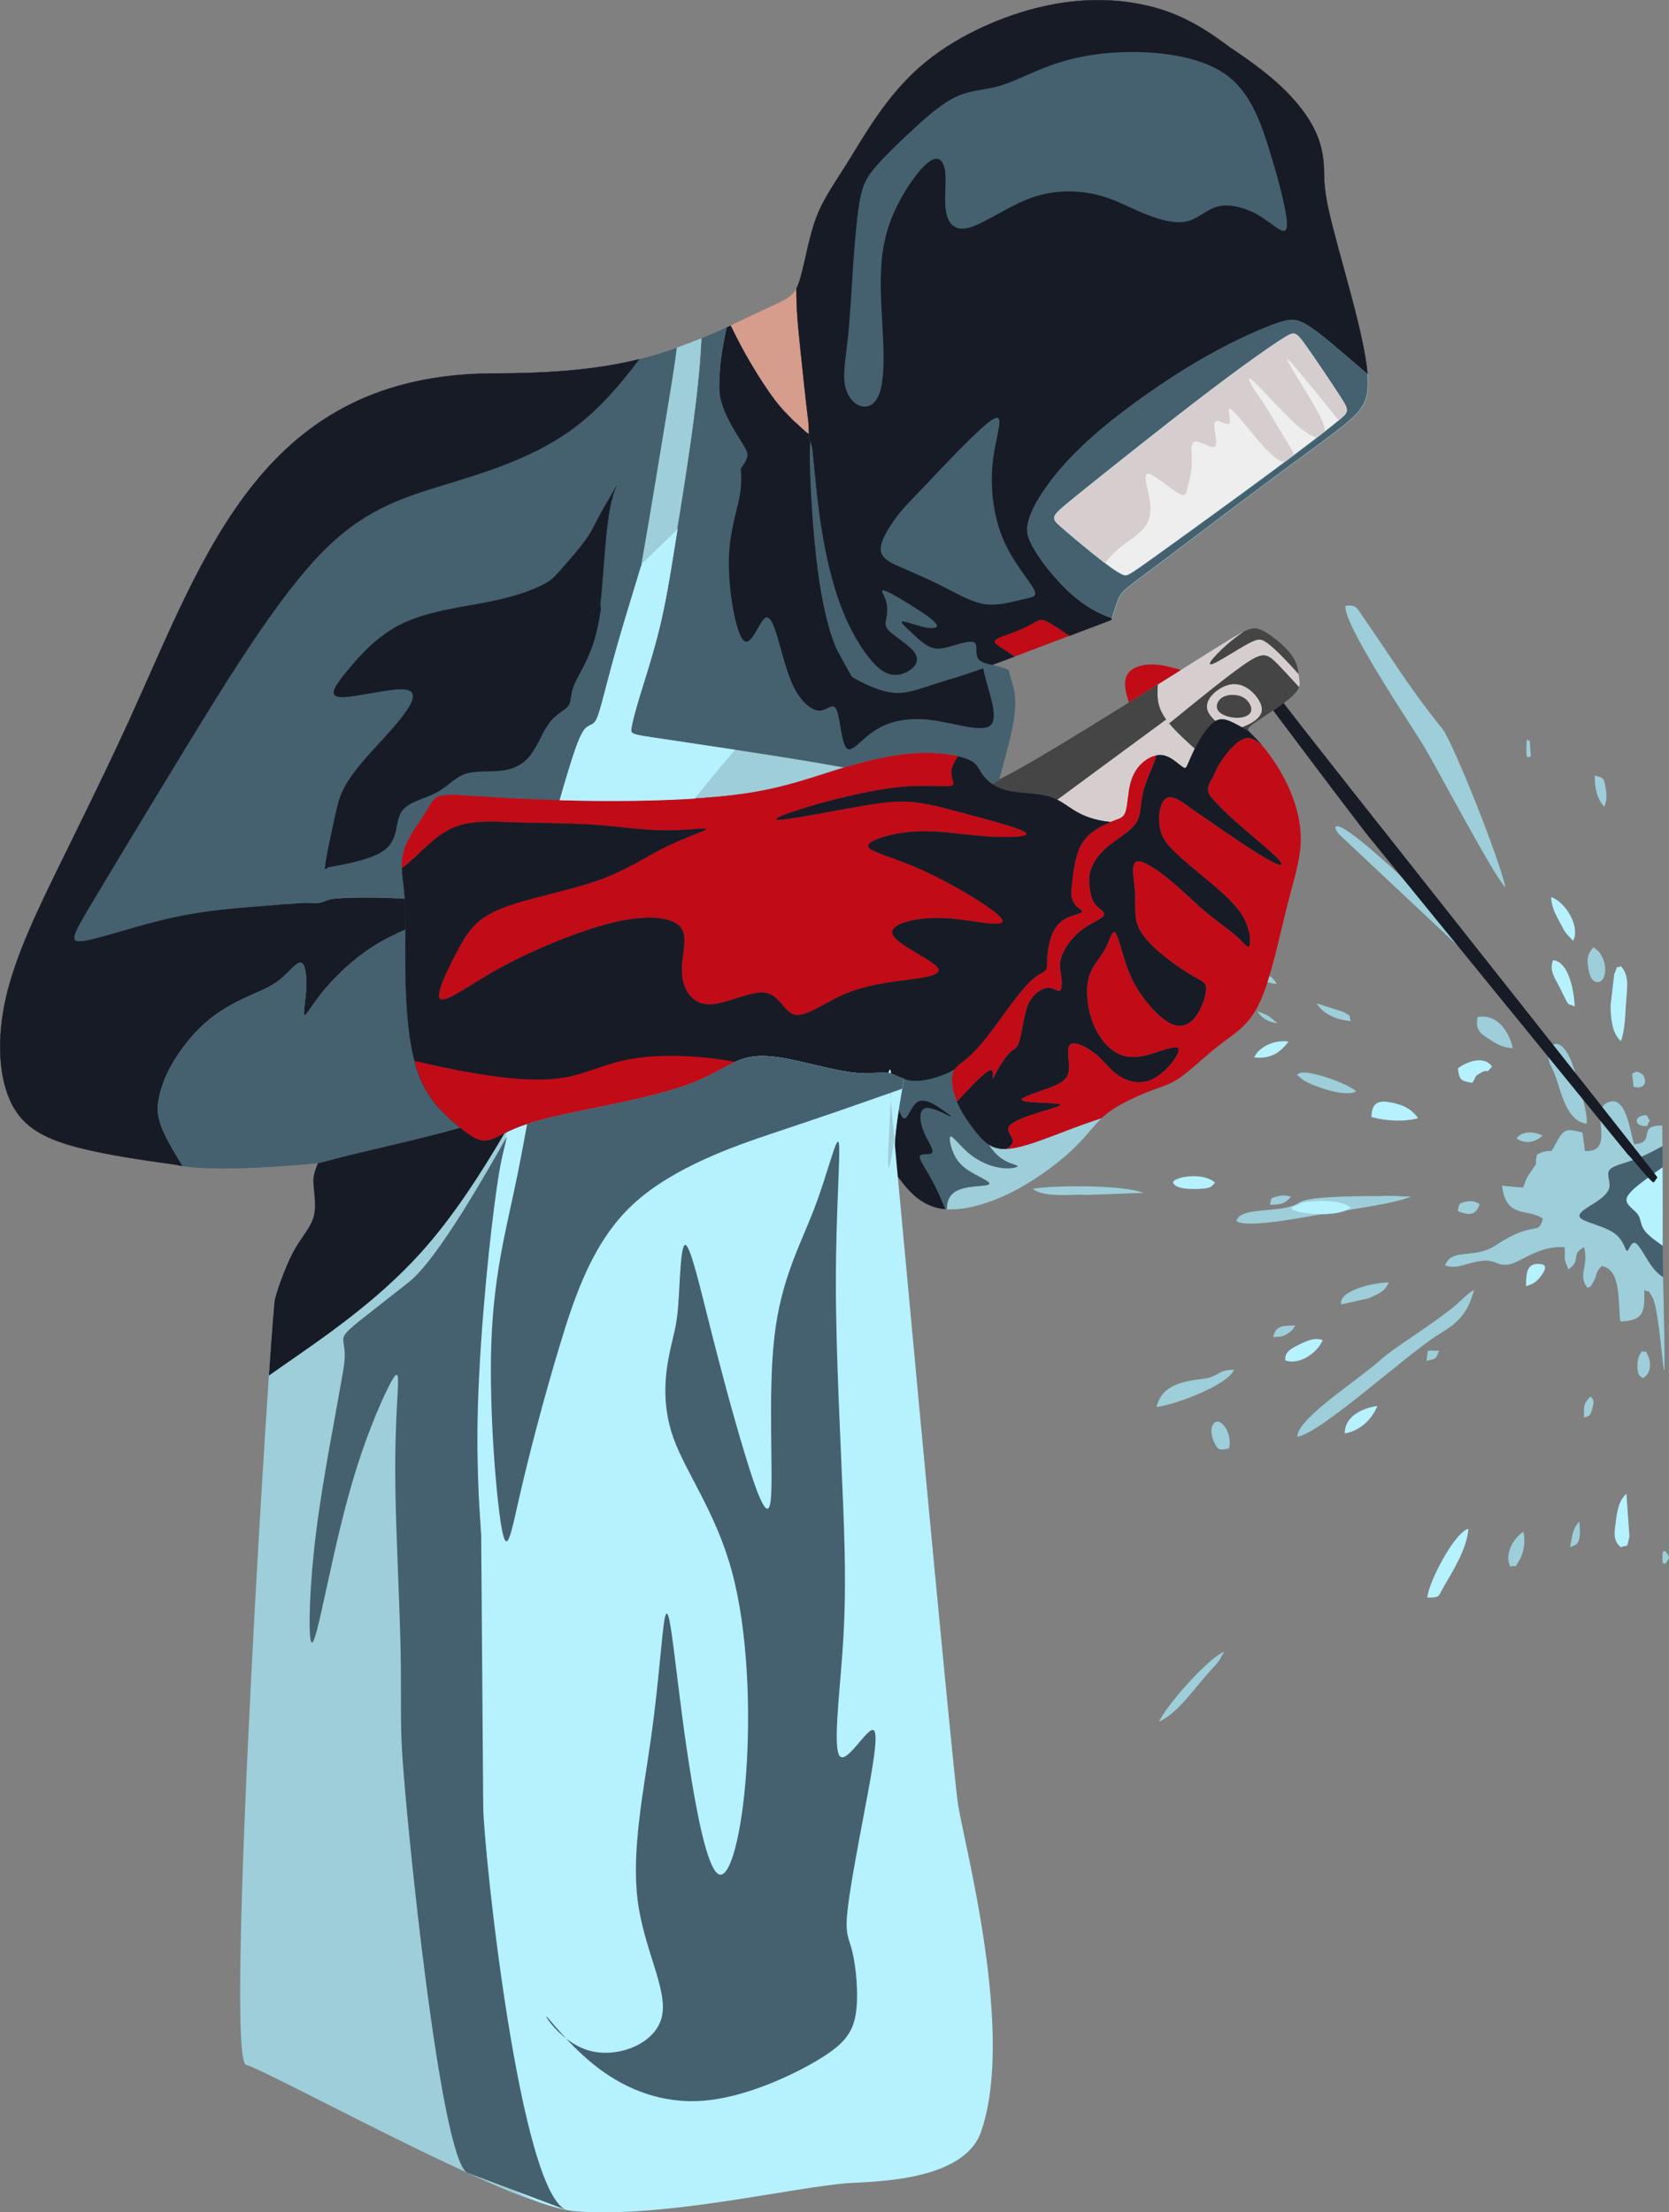
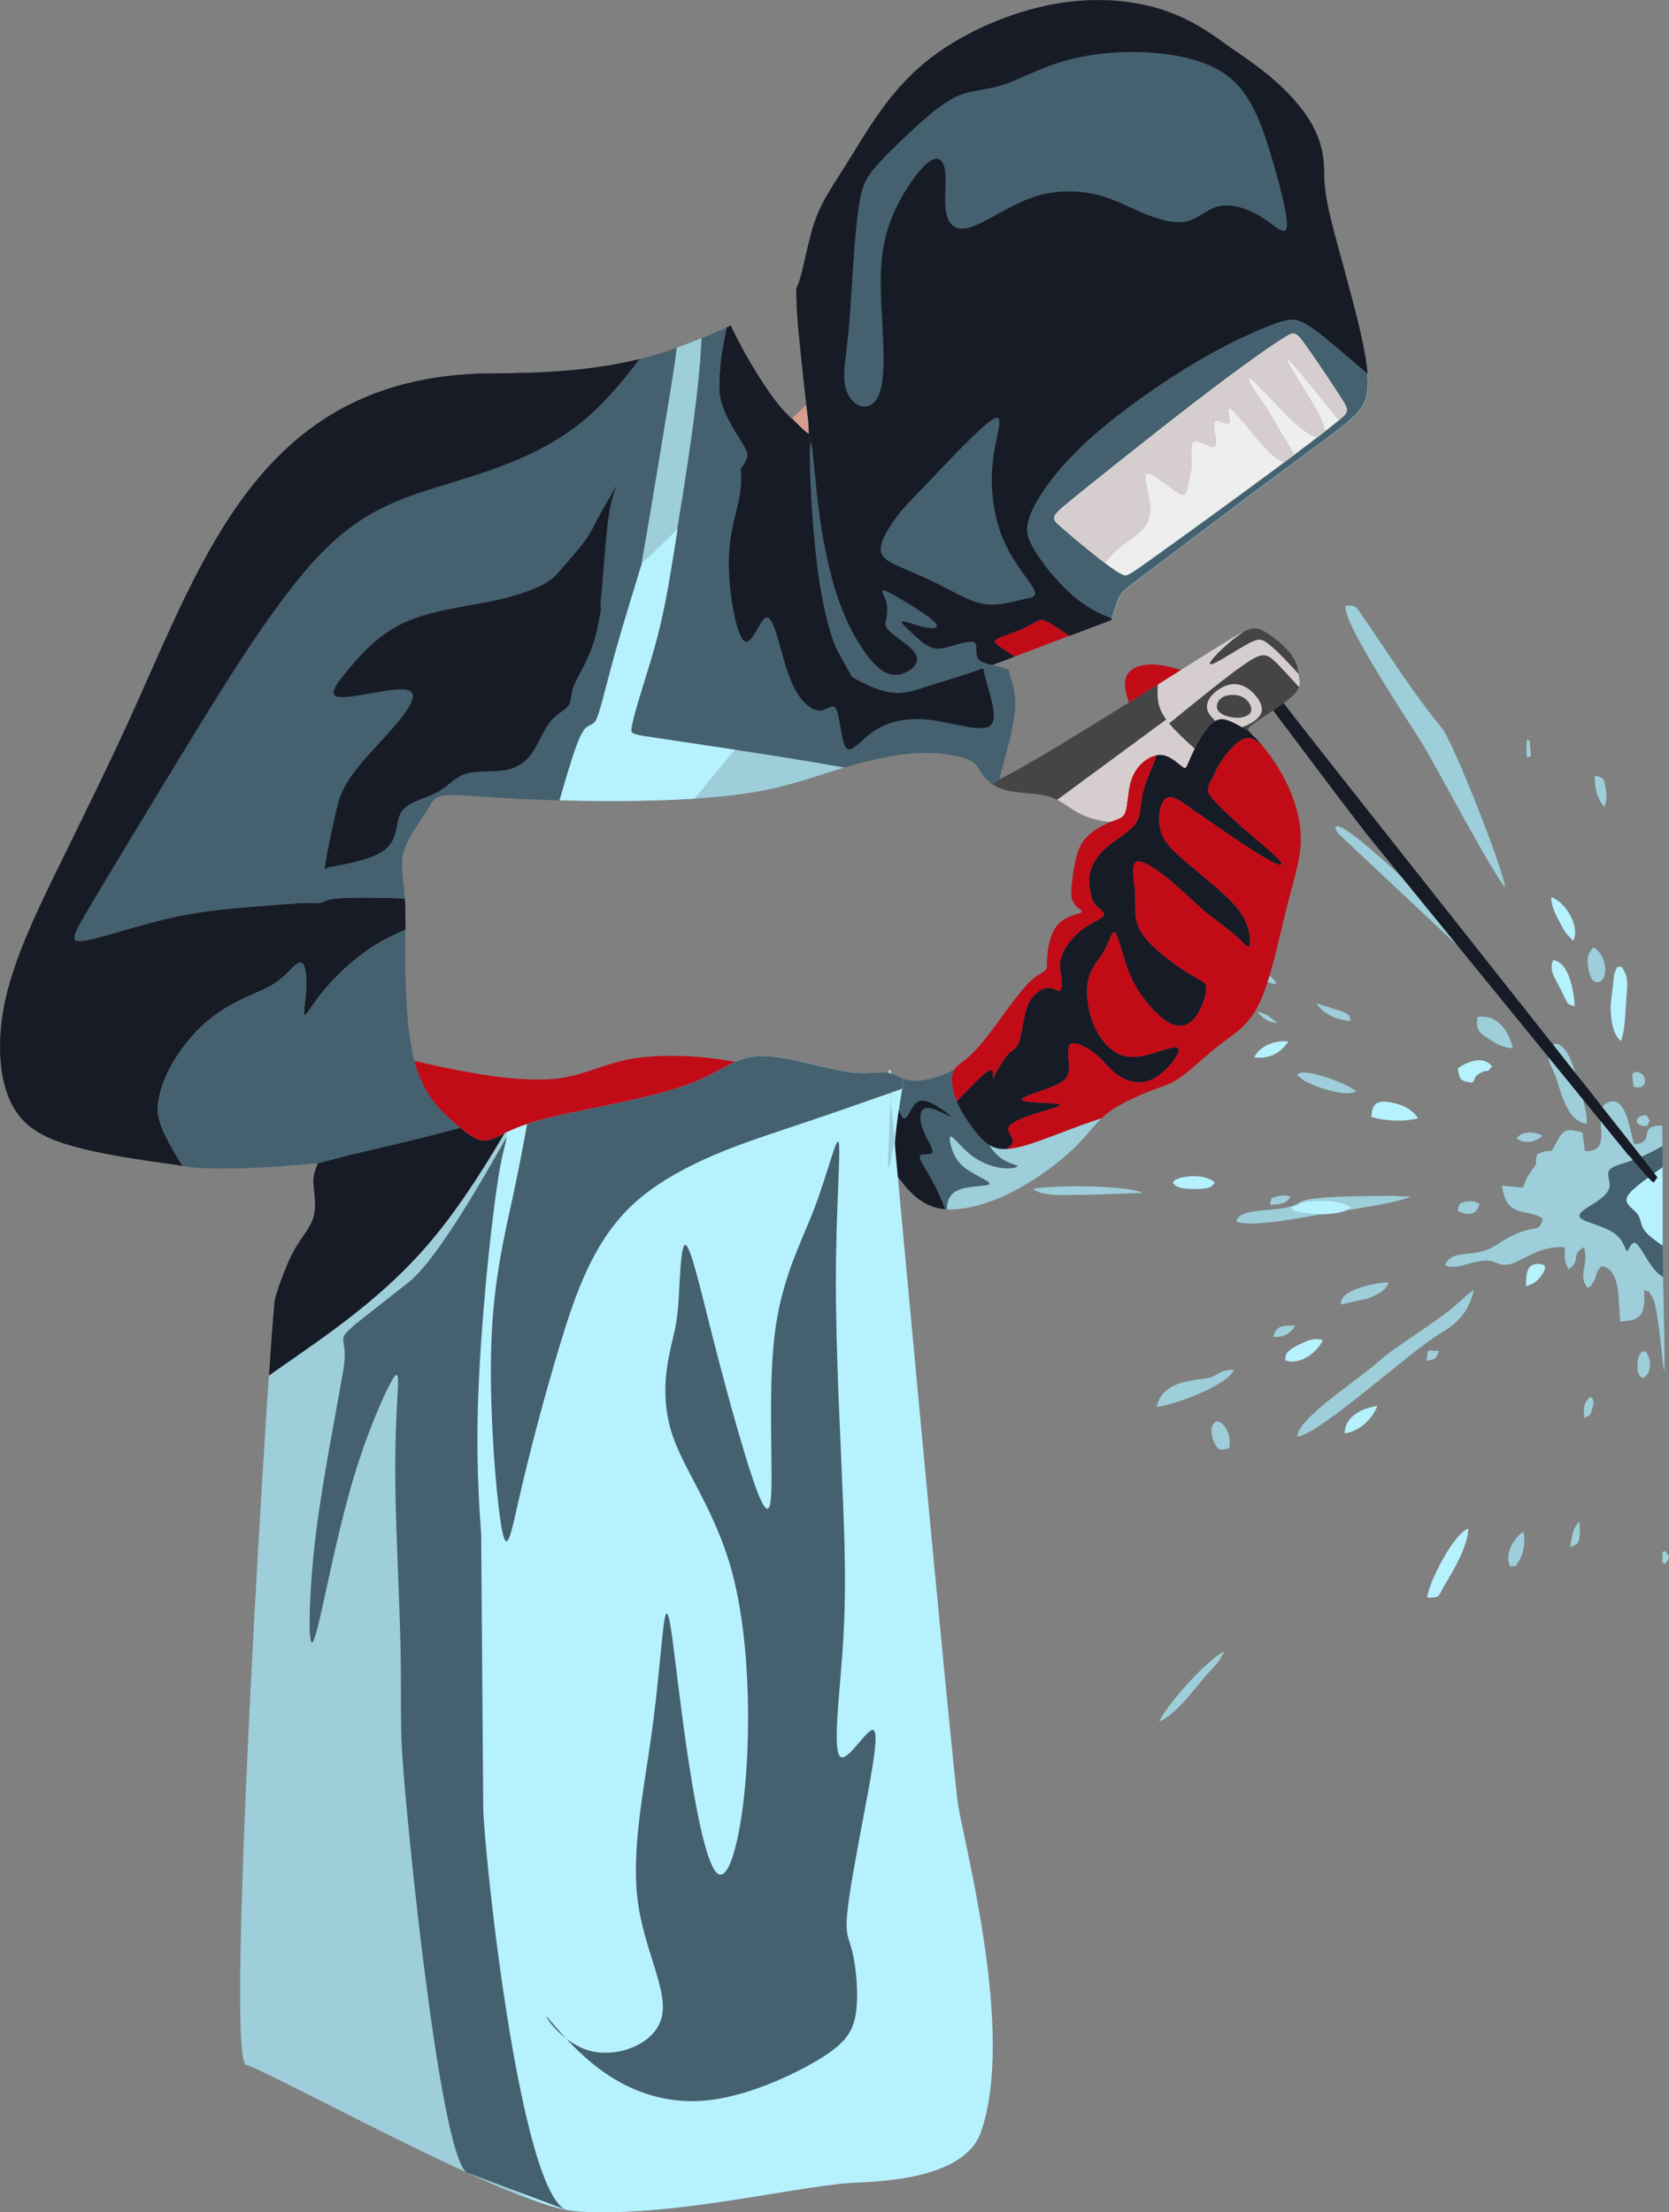
<svg xmlns="http://www.w3.org/2000/svg" xml:space="preserve" width="472.75mm" height="626.572mm" version="1.1" style="shape-rendering:geometricPrecision; text-rendering:geometricPrecision; image-rendering:optimizeQuality; fill-rule:evenodd; clip-rule:evenodd" viewBox="0 0 141370.7 187369.47">
  <rect x="0" y="0" width="141370.7" height="187369.47" fill="#808080" stroke="none" />
  <defs>
    <style type="text/css">
   
    .str2 {stroke:#171B26;stroke-width:22.79;stroke-miterlimit:22.926}
    .str3 {stroke:#45616F;stroke-width:22.79;stroke-miterlimit:22.926}
    .str0 {stroke:#9DCED9;stroke-width:22.79;stroke-miterlimit:22.926}
    .str1 {stroke:#B6F1FE;stroke-width:22.79;stroke-miterlimit:22.926}
    .str4 {stroke:#C10C18;stroke-width:22.79;stroke-miterlimit:22.926}
    .str5 {stroke:#D69C8C;stroke-width:22.79;stroke-miterlimit:22.926}
    .fil6 {fill:#171B26}
    .fil7 {fill:#454545}
    .fil3 {fill:#45616F}
    .fil0 {fill:#9DCED9}
    .fil2 {fill:#B6F1FE}
    .fil1 {fill:#C10C18}
    .fil4 {fill:#D69C8C}
    .fil8 {fill:#D6CECE}
    .fil5 {fill:#EFEEEE}
   
  </style>
  </defs>
  <g id="Слой_x0020_2">
    <g id="_2364241367696">
      <path class="fil0" d="M118332.42 101565.63c-247.19,-187.17 764.4,-279.24 -691.74,-282.29 -1117.48,-2.48 -554.03,190.22 -721.28,374.64l1413.02 -92.34z" />
      <path class="fil0" d="M129288.77 63408.62c-26.29,1163.62 218.39,579.18 385.1,657.44l-104.22 -1356.62c-170.6,233.88 -249.67,-683.42 -280.89,699.18z" />
      <path class="fil0" d="M132989.8 131060.94c404.48,-295.54 1020.71,31.82 781.57,-2212.83 -565.09,649.15 -581.96,1108.36 -781.57,2212.83z" />
      <path class="fil0" d="M128457.14 96416.17c834.11,566.47 1669.6,262.92 2210.62,-234.18 -516.98,-280.35 -1673.15,-508.96 -2210.62,234.18z" />
      <path class="fil0" d="M134176.95 120074.75c409.71,-192.43 512.58,-32.63 710.52,-812.25 196.29,-771.91 36.78,-706.39 -168.36,-985.9 -627.29,638.09 -563.99,840.18 -542.16,1798.15z" />
      <path class="fil0 str0" d="M120830.84 115244.61c868.38,-204.57 735.13,-98.41 1054.17,-833.27 -1212.87,0.27 -841.86,-205.98 -1054.17,833.27z" />
      <path class="fil0" d="M139531.28 95371.39c261.54,-801.75 338.66,-121.08 -50.06,-908.75 -1041.7,-68.27 -1235.78,974.84 50.06,908.75z" />
      <path class="fil0" d="M87479.63 100687.02c818.89,706.63 2942.43,498.17 4169.95,498.17l234.45 22.97 4939.62 -174.73c-1470.82,-670.45 -7477.59,-680.37 -9344.02,-346.41z" />
      <path class="fil0" d="M98188.55 145813.17c1512.27,-649.12 3093.65,-2946.55 4242.92,-4213.61 743.98,-820 717.16,-699.18 1260.42,-1715.47 -1473.31,634.5 -5042.46,4755.5 -5503.34,5929.08z" />
      <path class="fil0" d="M135889.37 68336.61c190.79,-473.59 230.59,-875.83 127.75,-1553.18 -157.32,-1036.74 -294.16,-888.56 -935.57,-1101.72 -5.53,1172.77 207.62,1950.48 807.82,2654.9z" />
      <path class="fil1" d="M101778.15 81368.02c550.74,814.25 2816.47,1743.19 3848.72,1946.27 -324.79,-696.79 -1957.12,-1540.08 -2767.31,-1887.74 -1233.66,-529.6 -988.5,-105.05 -1081.42,-58.52z" />
      <path class="fil2" d="M133246.37 79681.67c656.87,-1204.56 -694.76,-3343.86 -1858.41,-3697.44 38.43,909.56 393.69,1482.67 754.48,2173.57 499.31,956.03 483.82,853.73 1103.93,1523.87z" />
      <path class="fil0" d="M139166.6 116725.9c775.23,-472.48 734.59,-1523.04 233.91,-2275.87 -492.4,187.47 -121.11,-379.03 -549.33,361.63 -99.82,172.52 -149.31,599.66 -152.63,801.48 -14.35,946.61 254.63,943.02 468.06,1112.75z" />
      <path class="fil0" d="M106029 82248.89c372.42,535.58 1204.17,1037.61 2104.7,1083.33 -272.9,-612.04 -1105.31,-1123.04 -2104.7,-1083.33z" />
      <path class="fil0" d="M111530.81 84980.98c413.57,770.24 1555.12,1414.66 2899.57,1490.71 -347.81,-735.97 355.26,-144.32 -622.9,-763.33l-2276.67 -727.38z" />
      <path class="fil0" d="M107569.5 102035.78c950.71,10.68 1337.24,-122.79 1778.42,-692.1 -444.61,-96.53 -642.99,-142.22 -1120.05,-25.42 -705.34,172.96 -511.45,171.47 -658.36,717.51z" />
      <path class="fil0" d="M107838.87 113241.34c598.56,-12.44 972.59,-16.33 1524.71,-518.38 302.45,-274.82 112.53,-120.54 352.78,-462.79 -1195.74,24.04 -1619.27,27.9 -1877.49,981.18z" />
      <path class="fil1" d="M99117.48 72778.32c-207.62,-884.41 -244.67,-854 -1231.38,-988.65 189.65,828.85 357.74,971.52 1231.38,988.65z" />
      <path class="fil0" d="M97964.9 119163.24c1337.24,-120.81 5982.43,-1779.34 6566.06,-3159.47 -1283.36,50.33 -1048.91,298.59 -1999.97,648.05 -857.05,314.62 -4019.8,32.06 -4566.09,2511.42z" />
      <path class="fil0" d="M109848.23 91032.27l554.57 456.42c914.28,544.37 3532.7,1471.93 4476.29,948.01 -746.19,-693.92 -3643.28,-1657.42 -4491.48,-1599.62 -420.24,28.74 -360.25,101.46 -539.38,195.18z" />
      <path class="fil2" d="M133385.43 85240.03c-53.62,-1244.09 -479.93,-3786.22 -1835.17,-3922.23 -339.23,901.27 136.84,1461.11 540.75,2273.09 922.3,1853.98 569.82,1316.55 1294.42,1649.14z" />
      <path class="fil0" d="M115945.97 109956.37c794.55,-393.42 1315.41,-504.84 1690.29,-1339.49 -1276.99,4.99 -4279.67,681.48 -4035.83,1863.1l2345.54 -523.62z" />
      <path class="fil0" d="M104111.29 122665.77c296.92,-1333.12 -731.27,-2661.54 -1249.62,-2154.76 -401.43,392.58 -247.19,1178 2.21,1685.32 315.73,642.52 459.47,655.79 1247.41,469.43z" />
      <path class="fil0" d="M127931.04 132682.98c788.48,-190.49 186.33,334.24 713.84,-451.19 435.7,-648.62 584.71,-1712.45 390.37,-2487.65 -699.18,383.46 -1682.57,1831.85 -1104.2,2938.84z" />
      <path class="fil2" d="M106232.88 89555.38c1492.62,181.91 2294.11,-526.1 2908.69,-1339.49 -1317.93,-187.44 -2563.12,544.1 -2908.69,1339.49z" />
      <path class="fil2" d="M129255.31 108932.88c580.32,-175 829.12,-325.65 1143.47,-700.29 934.47,-1113.32 193.24,-1138.74 184.39,-1160.03 -1261.5,-179.72 -1310.15,661.03 -1327.85,1860.32z" />
      <path class="fil0" d="M104724.23 103425.74c957.55,658.16 6242.14,-439.05 7671.19,-664.14 1457.22,-229.33 6166.55,-897.75 7091.18,-1422.2l-2094.44 -41.87c-1481.35,2.99 -5772.11,-12.8 -6975.03,395.48 -573.14,194.76 -551.37,387.17 -1405.75,572.54 -1691.49,367.07 -4021.72,94.17 -4287.14,1160.18z" />
      <path class="fil0" d="M109891.63 121679.36c1915.35,-224.49 9491.08,-7160.76 11949.69,-8645.1 1483.23,-895.47 2482.95,-1670.4 3014.31,-3793.1 -689.52,415.25 -1215.62,1058.57 -1923.09,1607.9 -2451.16,1902.37 -4790.07,3246.55 -5978.6,4310.38 -2045.28,1831.05 -7079.72,4983.88 -7062.32,6519.92z" />
      <path class="fil0" d="M118954.46 74495.44c-522.24,-521.94 -5131.48,-4828.2 -5759.05,-4504.73 6.91,26.55 -288.36,35.94 211.75,654.96l10521.48 9878.4c-551.82,-1385.09 -3998.54,-5054.36 -4974.19,-6028.63z" />
      <path class="fil2" d="M120899.41 135305.53c1120.23,9.12 893.53,-65.25 1417.71,-965.96 793.17,-1362.99 1958.77,-3220.83 2061.04,-4873.83 -1255.16,397.54 -3426.24,4681.94 -3478.75,5839.79z" />
      <path class="fil2" d="M137309.6 88175.55c325.95,-985.33 351.94,-2152.04 421.62,-3220.56 91.78,-1414.4 302.18,-2274.22 -437.37,-3127.65 -465.57,315.73 -126.91,-413.06 -563.72,682.59l-311.03 2673.14c23.5,1159.23 141.83,2383.43 890.51,2992.48z" />
      <path class="fil2" d="M118241.46 93466c-1401.12,-354.15 -2054.97,-192.43 -2072.4,1142.06 1123.85,310.76 2672.06,444.28 3951.53,97.34 -391.47,-554.6 -939.16,-1001.93 -1879.13,-1239.4z" />
      <path class="fil0" d="M128141.98 88776.59c-305.5,-1371.27 -1291.1,-2942.16 -2982.8,-2636.66 -221.17,1110 251.85,1397.26 917.87,1825.48 644.73,414.71 1140.15,769.97 2064.93,811.17z" />
-       <path class="fil2" d="M137293.84 131038.27c673.2,-260.43 453.94,188.28 727.65,-898.22l-259.33 -3625.58c-618.44,551.55 -750.89,1294.96 -884.68,2263.16 -157.32,1135.99 -253.79,1696.93 416.35,2260.65z" />
      <path class="fil2" d="M108879.5 115218.62c1280.58,451.73 2791.74,-768.29 3156.69,-1715.2 -664.91,-254.9 -1293.88,40.1 -1990.02,373.23 -749.48,358.58 -1265.92,690.33 -1166.67,1341.97z" />
      <path class="fil2" d="M124717.66 91707.68c382.08,-586.39 90.97,-499.04 710.82,-842.69 777.98,-431.27 284.21,230.02 954.08,-534.95 -768.86,-1064.1 -2353.02,-264.02 -2894.34,149.28 135.46,997.24 208.19,1061.08 1229.44,1228.36z" />
      <path class="fil0" d="M134953.26 80232.68c-423.26,534.68 -584.17,852.62 -406.66,1857.3 91.24,516.14 318.21,1157.55 830.22,1087.04 876.96,-120.81 818.62,-2274.76 -423.56,-2944.34z" />
      <path class="fil2" d="M99917.56 99782.43c-628.4,208.43 -452.03,272.31 -584.71,378.73 171.11,160.37 98.41,290.58 760.82,455.08 287.8,71.59 853.73,91.78 1157.58,87.65 1401.96,-18.81 1367.39,-227.27 1665.71,-542.73 -766.65,-695.86 -2311.27,-607.11 -2999.39,-378.73z" />
      <path class="fil2" d="M113907.84 121409.24c1405.27,-257.95 2335.32,-1286.68 2766.32,-2336.12 -1376.51,198.2 -2801.97,954.35 -2766.32,2336.12z" />
      <path class="fil0" d="M123468.87 102572.22c1020.98,408.34 1545.17,353.61 1868.9,-600.2 -330.38,-150.95 -531.63,-318.21 -1134.05,-202.36 -751.99,144.59 -575.62,278.94 -734.86,802.56z" />
      <path class="fil0" d="M138370.95 92045.51c1199.03,320.15 1119.12,-820.83 667.4,-1110.27 -550.44,-353.05 -624.27,-0.3 -789.58,16.3l122.19 1093.97z" />
      <path class="fil0" d="M115357.91 52110.26c-424.93,-607.95 -452.83,-903.22 -1391.16,-808.93 -245.24,1524.44 5601.45,10161.5 6657.84,11927.03 1103.66,1844.29 5869.93,10886.94 6879.58,11923.71 -294.43,-1880.27 -4421.5,-12311.86 -5347.12,-13452.58 -2856.18,-3520.5 -4320.07,-6042.98 -6799.13,-9589.23z" />
      <path class="fil0" d="M131245.32 89986.68c41.45,153.14 322.07,713.27 388.15,860.34 518.35,1152.89 926.42,4140.91 2771.55,4319.53 45.63,-1198.76 -546.55,-2701.07 -854.53,-3888.5 -1106.71,-4264.21 -2757.77,-2952.11 -2305.17,-1291.37z" />
      <path class="fil2 str0" d="M114459.96 102267.83c-962.67,-710.52 -2873.86,-624.51 -4069.29,-445.09l-1054.17 445.09c445.39,333.16 -478.85,22.97 638.9,374.34 649.42,204.03 3472.98,421.62 4484.57,-374.34z" />
      <path class="fil3" d="M140802.73 95331.02c-2247.4,-61.36 -441.5,1431.83 -2380.65,1573.39 -351.67,-970.41 -653.85,-4485.41 -2408.55,-3445.05 -1321.51,783.51 873.34,4104.13 -1759.99,4030.33l-205.41 -1571.99c-1116.64,-291.11 -1536.61,-401.73 -2070.19,570.9 -918.98,1675.1 -231.93,553.19 -1773.24,1268.7 -358.31,1242.99 298.59,272.04 -570.9,1521.93 -449.28,646.1 -360.79,659.65 -629.24,1299.41l-1774.08 -158.43c314.62,2848.17 2206.46,1890.2 3451.66,2795.06 -441.5,1548.78 -615.96,18.54 -3996.03,2256.25 -1798.96,1190.74 -3720.97,189.95 -4297.67,1697.23 926.45,354.42 1608.47,-92.34 2667.64,-302.45 1689.75,-335.34 1537.69,350.26 2603.73,257.95 1071.88,-92.91 2591.05,-1656.59 4855.59,-1487.69 74.37,519.49 -9.12,764.73 43.66,1073.82 12.74,75.18 28.2,143.21 43.15,210.1l244.37 589.14c1187.72,-790.69 118.33,-1195.44 1325.67,-1875.81 429.06,1663.76 -604.36,2333.37 312.68,3461.62 472.48,-324.28 142.37,19.65 471.11,-506.48 388.15,-621.49 93.99,-681.21 699.45,-1352.2 1678.99,257.41 1369.33,2959.02 1587.18,4682.24 2023.75,-40.37 2080.15,-820.53 2033.14,-2664.59 658.27,384.86 67.19,-382.89 694.76,643.62 832.17,1364.9 1265.38,14496.79 894.93,-2225.54 -62.77,-2108.61 20.19,-6193.67 -62.77,-12341.47z" />
      <path class="fil0" d="M106489.4 85665.84c513.15,660.7 951.78,891.11 1717.98,993.83l-749.75 -608.4c-373.29,-189.83 -536.24,-258.37 -968.23,-385.43z" />
      <path class="fil0" d="M141039.12 132491.12c410.55,-657.74 472.48,-528.07 0,-1140.45 -91.81,131.61 -232.23,-216.18 -218.69,629.24 17.97,1133.81 -68.57,32.63 218.69,511.21z" />
      <path class="fil4" d="M68503.95 36720.18c58.22,-25.9 -7.57,-219.67 -11.15,-1070.92 -1.73,-403.7 10.53,-955.34 30.14,-1584.7l-1439.72 1387.78c306.72,307.62 586.06,584.62 801.69,790.45 378.49,361.27 560.76,503.28 619.04,477.39z" />
      <path class="fil3" d="M73094.26 54987.68c-757.53,-1115.48 -1516.67,-2562.2 -2151.92,-4461.13 -635.28,-1898.93 -1146.67,-4250.06 -1493.94,-6729.13 -347.3,-2479.06 -530.5,-5086.06 -667.52,-6012.96 -137.02,-926.87 -227.9,-173.65 -167.01,1961.19 60.91,2134.87 273.59,5651.42 652.17,8523.9 378.55,2872.51 923.04,5100.98 1513.32,6513.79 107.12,256.37 1338.95,2513.81 1401.27,2552.39 487.43,301.67 1936.64,1083.21 3149.93,1290.38 1213.29,207.17 2190.61,-160.02 3236.83,-502.83 1046.22,-342.79 2161.31,-661.27 3308.33,-1040.72 647.75,-214.29 1305.69,-448.08 2169.26,-767.07 -518.47,-122.82 -960.45,-236.42 -1160.09,-493.09 -316.05,-406.39 -24.7,-1171.34 -336.33,-1400.46 -311.6,-229.12 -1226.18,77.6 -1946.42,287.74 -720.27,210.16 -1246.16,323.74 -1811.73,82.27 -565.63,-241.47 -1170.89,-838.06 -1678.21,-1317.24 -507.29,-479.24 -916.58,-841.11 -639.35,-836.02 277.18,5.11 1240.92,377.18 1931.7,513.12 690.78,135.94 1108.6,35.77 914.34,-291.32 -194.29,-327.09 -1000.61,-881.12 -1967.68,-1492.06 -967.06,-610.91 -2094.86,-1278.69 -2470.6,-1370.35 -375.77,-91.63 0.45,392.88 160.52,904.2 160.08,511.39 103.98,1049.57 27.18,1456.41 -76.82,406.84 -174.34,682.35 279.75,1122.08 454.12,439.71 1459.85,1043.65 1950.6,1584.16 490.75,540.54 466.59,1017.69 58.25,1441.55 -408.37,423.86 -1200.91,794.43 -1975.12,587.64 -774.18,-206.82 -1530.09,-991.02 -2287.56,-2106.46z" />
      <path class="fil1" d="M86140.86 53440.39c-721.67,287.14 -1604.35,532.83 -1832.03,767.42 -227.69,234.6 199.55,458.16 945.44,949.45 202.57,133.43 428.67,286.63 671.82,454.21 182.68,-68.87 373.02,-140.67 571.7,-215.7 1135.96,-428.82 2545.33,-961.98 4092.89,-1547.86 -600.68,-414.35 -1125.28,-764.76 -1504.2,-992.75 -792.36,-476.76 -947.48,-417.97 -1305.4,-224.28 -357.89,193.69 -918.56,522.33 -1640.23,809.5z" />
      <path class="fil5" d="M89824.03 44580.19c833.72,739.43 2518.06,2141.51 3581.41,2962.19 1063.32,820.68 1505.69,1059.88 1781.23,1157.4 275.5,97.49 384.18,53.29 2647.87,-1568.97 2263.7,-1622.26 6682.48,-4822.54 9782.74,-7115.01 3100.26,-2292.46 4881.99,-3677.05 5773.76,-4415.58 891.7,-738.51 893.41,-830.88 166.98,-1961.19 -726.43,-1130.31 -2180.95,-3298.49 -2977.11,-4406.97 -796.16,-1108.48 -933.9,-1157.22 -1673.81,-716.32 -739.88,440.87 -2081.94,1371.36 -3690.32,2543.51 -1608.35,1172.11 -3483.09,2585.82 -6226.29,4730.77 -2743.21,2144.95 -6354.88,5021.14 -8169.12,6497.61 -1814.27,1476.45 -1831.08,1553.15 -997.33,2292.55z" />
      <path class="fil3 str1" d="M90821.36 42287.63c1814.24,-1476.48 5425.92,-4352.66 8169.12,-6497.61 2743.21,-2144.95 4617.94,-3558.66 6226.29,-4730.77 1608.38,-1172.14 2950.44,-2102.63 3690.32,-2543.51 739.91,-440.9 877.65,-392.16 1673.81,716.32 796.16,1108.48 2250.69,3276.66 2977.11,4406.97 726.43,1130.31 724.72,1222.68 -166.98,1961.19 -891.76,738.54 -2673.5,2123.12 -5773.76,4415.58 -3100.26,2292.46 -7519.04,5492.75 -9782.74,7115.01 -2263.7,1622.26 -2372.37,1666.46 -2647.87,1568.97 -275.53,-97.52 -717.9,-336.72 -1781.23,-1157.4 -1063.35,-820.68 -2747.69,-2222.76 -3581.41,-2962.19 -833.75,-739.4 -816.95,-816.11 997.33,-2292.55zm25046.59 -9861.92c-0.12,-237.68 -12.29,-494.55 -35.26,-768.56l-2014.06 -1718.49c-1274.15,-1086.44 -2457.32,-2094.23 -3326.96,-2556.96 -869.67,-462.76 -1425.79,-380.56 -2837.73,163.51 -1411.97,544.07 -3679.77,1550.01 -6366.54,3141.38 -2686.84,1591.4 -5792.66,3768.16 -8046.07,5667.93 -2253.41,1899.77 -3654.38,3522.47 -4587.38,4830.23 -933.03,1307.79 -1398.04,2300.63 -1573.19,3029.21 -175.18,728.58 -60.47,1192.87 236.54,1799.17 296.98,606.3 776.19,1354.59 1423.73,2167.62 647.51,813.03 1463.32,1690.77 2267.4,2368 804.06,677.26 1596.42,1153.99 2391.06,1507.55 257.8,114.71 515.87,216.44 774.12,309.42 25.15,-60.53 48.15,-122.34 70.75,-186.24 195,-551.04 362.05,-1256.65 632.65,-1729.25 270.57,-472.63 644.73,-712.22 3050.44,-2516.77 2405.71,-1804.49 6843,-5173.89 9982.47,-7504.12 3139.46,-2330.26 4981.13,-3621.36 6185.95,-4631.4 1204.83,-1010.09 1772.85,-1739.12 1772.08,-3372.2z" />
      <path class="fil6 str2" d="M68522.94 34064.57c-19.62,629.36 -31.88,1181 -30.14,1584.7 3.59,851.24 69.38,1045.02 11.15,1070.92 -13.91,6.16 -34.81,2.81 -63.73,-10.77 57.51,268.39 122.99,575.59 182.89,908.12 32.24,-339.98 89.23,-296.8 157.77,166.92 137.02,926.9 320.21,3533.9 667.52,6012.96 347.27,2479.06 858.66,4830.2 1493.94,6729.13 635.25,1898.93 1394.39,3345.65 2151.92,4461.13 757.47,1115.45 1513.38,1899.65 2287.56,2106.46 774.21,206.79 1566.76,-163.78 1975.12,-587.64 408.34,-423.86 432.5,-901 -58.25,-1441.55 -490.75,-540.51 -1496.48,-1144.45 -1950.6,-1584.16 -454.09,-439.74 -356.57,-715.24 -279.75,-1122.08 76.79,-406.84 132.89,-945.02 -27.18,-1456.41 -160.08,-511.33 -536.3,-995.83 -160.52,-904.2 375.74,91.66 1503.54,759.44 2470.6,1370.35 967.06,610.94 1773.39,1164.97 1967.68,1492.06 194.26,327.09 -223.56,427.27 -914.34,291.32 -690.78,-135.94 -1654.52,-508.01 -1931.7,-513.12 -277.24,-5.08 132.06,356.78 639.35,836.02 507.32,479.18 1112.58,1075.76 1678.21,1317.24 565.57,241.47 1091.46,127.9 1811.73,-82.27 720.24,-210.13 1634.82,-516.86 1946.42,-287.74 311.63,229.12 20.27,994.07 336.33,1400.46 199.64,256.67 641.62,370.27 1160.09,493.09 533.28,-197.01 1144.99,-426.52 1881.11,-704.03 -243.18,-167.58 -469.25,-320.78 -671.82,-454.21 -745.89,-491.29 -1173.13,-714.85 -945.44,-949.45 227.69,-234.6 1110.36,-480.29 1832.03,-767.42 721.67,-287.17 1282.34,-615.81 1640.23,-809.5 357.92,-193.69 513.03,-252.48 1305.4,224.28 378.91,227.99 903.52,578.4 1504.2,992.75 1116.01,-422.48 2303.89,-872.42 3512.87,-1330.4 25.66,-49.94 48.65,-100.42 70.06,-151.82 -258.25,-92.97 -516.32,-194.7 -774.12,-309.42 -794.64,-353.55 -1587,-830.28 -2391.06,-1507.55 -804.09,-677.23 -1619.9,-1554.97 -2267.4,-2368 -647.54,-813.03 -1126.75,-1561.31 -1423.73,-2167.62 -297.01,-606.3 -411.72,-1070.59 -236.54,-1799.17 175.15,-728.58 640.15,-1721.42 1573.19,-3029.21 933,-1307.76 2333.97,-2930.46 4587.38,-4830.23 2253.41,-1899.77 5359.23,-4076.53 8046.07,-5667.93 2686.78,-1591.37 4954.57,-2597.3 6366.54,-3141.38 1411.94,-544.07 1968.07,-626.28 2837.73,-163.51 869.64,462.73 2052.81,1470.53 3326.96,2556.96l2014.06 1718.49c-134.84,-1608.68 -642.04,-3809.43 -1269.36,-6203.57 -734.23,-2802.03 -1633.02,-5868.97 -2044.83,-7771.49 -411.84,-1902.52 -336.6,-2640.64 -381.25,-3565.8 -44.62,-925.2 -209.03,-2037.44 -893.68,-3344.15 -684.68,-1306.71 -1889.6,-2807.86 -3768.28,-4360.92 -1631.71,-1348.91 -3771.66,-2736.99 -5978.48,-4130.18l-32973.88 31783.53z" />
      <path class="fil3" d="M68440.22 36709.42c-92.52,-43.45 -266.98,-191.41 -555.32,-466.62 -215.64,-205.83 -494.97,-482.83 -801.69,-790.45l-9688.66 9338.87c-102.39,641.95 -210.31,1316.67 -327.12,2044.5 -304.48,1897.07 -669.52,4155.06 -1194.69,6325.4 -525.2,2170.28 -1210.54,4252.93 -1661.4,5731.32 -450.83,1478.42 -667.19,2352.6 -729.42,2805.94 -62.26,453.34 29.57,485.82 1750.25,748.52 1720.64,262.74 5070.12,755.7 8071.66,1215.86 3001.55,460.13 5655.16,887.49 8073.61,1324.77l125.03 22.67c2043.87,-607.05 4101.56,-1077.68 5904.83,-1200.52 1498.93,-102.12 2822.09,36.06 3744.72,251.67 283.19,66.18 528.67,139.65 729.89,215.73 856.78,323.86 911.59,694.64 1241.37,1193.7 196.8,297.78 491.44,641.26 918.53,932.82l437.7 -258.25c217.16,-128.11 365.75,-215.82 492.13,-306.75 -394.67,194.35 -335.4,113.81 -245.63,-162.08 102.42,-314.86 244.61,-884.14 426.76,-1574.05 182.14,-689.94 404.27,-1500.52 586.03,-2397.52 181.73,-897 323.05,-1880.39 231.4,-2760.25 -91.69,-879.8 -416.35,-1656.08 -486.84,-2011.73 -14.53,-73.29 -18.27,-128.74 -2.81,-174.91 -159.57,-70.21 -320.57,-133.46 -483.34,-188.19 -321.5,-108.04 -649.87,-182.8 -952.23,-254.39 -863.57,318.99 -1521.51,552.77 -2169.26,767.07 -1147.02,379.45 -2262.11,697.93 -3308.33,1040.72 -1046.22,342.82 -2023.54,710.01 -3236.83,502.83 -1213.29,-207.17 -2662.5,-988.71 -3149.93,-1290.38 -487.46,-301.67 -13.16,-123.5 -94.02,-332.98 -80.92,-209.45 -716.98,-806.6 -1307.25,-2219.41 -590.27,-1412.81 -1134.76,-3641.28 -1513.32,-6513.79 -378.58,-2872.48 -591.26,-6389.03 -652.17,-8523.9 -30.41,-1066.76 -22.97,-1788.55 9.24,-2128.11 -59.9,-332.53 -125.39,-639.73 -182.89,-908.12z" />
      <path class="fil6" d="M34343.21 78734.8c4.96,-996.31 1.08,-1866.48 -50.81,-2633.7 -838.18,-36.48 -1643.79,-65.13 -2387.5,-78.8 -1570.94,-28.86 -2865.72,8.97 -3761.22,115.73 -895.56,106.82 -1391.76,282.56 -2409.33,325.47 -354.42,14.95 -772.06,13.79 -1201,2.69l-15639.45 15074.86c63.19,993.11 312.59,1589.81 813.27,2447.22 557.98,955.55 1428,2234.84 2396.71,3177.02 805.01,783 1678.21,1333.18 3372.06,1602.46 -578.4,-926.81 -1071.25,-1768.1 -1414.49,-2460.02 -802.2,-1616.99 -787.49,-2417.82 -601.37,-3323.4 186.12,-905.52 543.62,-1915.73 1211.41,-3043.53 667.78,-1127.8 1645.85,-2373.11 2726.37,-3323.85 1080.49,-950.74 2263.4,-1606.83 3351.12,-2110.65 1087.67,-503.82 2080.12,-855.34 2892.84,-1487.45 812.76,-632.11 1445.76,-1544.84 1829.94,-1491.55 384.18,53.26 519.49,1072.56 468.86,2150.06 -50.6,1077.5 -287.14,2213.22 -149.94,2292.76 137.17,79.57 648.11,-897.06 1640.74,-2095.91 992.6,-1198.85 2466.89,-2619.91 4088.43,-3668.55 903.88,-584.53 1853.47,-1053.31 2823.35,-1470.88z" />
      <path class="fil3" d="M34343.21 78734.8c-969.87,417.58 -1919.47,886.35 -2823.35,1470.88 -1621.54,1048.64 -3095.83,2469.7 -4088.43,3668.55 -992.63,1198.85 -1503.57,2175.48 -1640.74,2095.91 -137.2,-79.54 99.34,-1215.27 149.94,-2292.76 50.63,-1077.5 -84.69,-2096.8 -468.86,-2150.06 -384.18,-53.29 -1017.18,859.44 -1829.94,1491.55 -812.73,632.11 -1805.18,983.63 -2892.84,1487.45 -1087.73,503.82 -2270.63,1159.91 -3351.12,2110.65 -1080.52,950.74 -2058.59,2196.05 -2726.37,3323.85 -667.78,1127.8 -1025.29,2138.01 -1211.41,3043.53 -186.12,905.58 -200.83,1706.41 601.37,3323.4 343.27,691.89 836.08,1533.2 1414.49,2460.02 344.28,54.69 722.48,97.85 1140.92,128.95 2477,184.18 6363.67,-52.51 8323.28,-216.77 2944.55,-246.83 1439.28,-65.82 4554.84,-825.2 1645.52,-401.13 4430.15,-1027.83 6643.54,-1587.99 1056.21,-267.31 1982.33,-519.46 2840.42,-763.69 -136.57,-112.14 -279.66,-232.62 -430.17,-361.3 -1031.42,-881.69 -2410.94,-2148.06 -3193.32,-4446.77 -782.38,-2298.74 -967.63,-5629.86 -1010.75,-8311.31 -22.19,-1378.66 -6.82,-2585.58 -1.5,-3648.88z" />
      <path class="fil3 str3" d="M37362.34 67402.74c711.8,-171.8 2003.26,-24.79 4480.83,128.56 1488.83,92.19 3406.15,186.69 5558.45,246.47 512.91,-1780.78 993.8,-3397.38 1358.59,-4417.59 503.43,-1408.12 785.73,-1680.24 1019.66,-1830 233.79,-149.79 419.13,-177.18 584.41,-366.71 165.25,-189.56 310.34,-541.23 599.27,-1591.22 288.87,-1050.02 721.61,-2798.38 1281.74,-4775.45 560.19,-1977.1 1247.74,-4182.96 1854.73,-6189.99 92.13,-304.81 182.44,-605.02 271.17,-901.36l-30413.84 28902.76c428.91,11.12 1116.25,-132.8 1776.95,-144.73 360.07,-6.49 862.01,75.21 1308.86,2.87 372.99,-60.35 679.48,-270.6 1100.46,-328.29 925.53,-126.76 2190.31,-144.62 3761.25,-115.79 743.74,13.73 1549.32,42.34 2387.5,78.83 -0.45,-6.49 -0.9,-13.04 -1.32,-19.53 -67.25,-975.35 -212.95,-1783.77 -242.76,-2535.7 -18.75,-473.05 8.43,-923.7 129.84,-1379.56 314.38,-1180.46 1261.08,-2395.57 1800.6,-3248.4 539.5,-852.8 671.7,-1343.4 1383.56,-1515.17z" />
      <path class="fil0" d="M87074.22 96941.17c-738.87,225.42 -1338.5,346.62 -1844.17,364.17 -374.43,12.98 -697.33,-30.83 -987.13,-131.19 -174.52,-60.44 -337.05,-141.39 -491.32,-240.19 306.66,518.56 765.09,1001.75 1240.53,1295.35 588.78,363.6 1203.66,436.54 1186.29,544.07 -17.37,107.5 -667.04,249.64 -1465.92,127.09 -798.85,-122.52 -1746.93,-509.68 -2528.88,-1132.61 -781.96,-622.9 -1397.86,-1481.56 -1628.3,-1516.64 -230.44,-35.02 -75.48,753.52 182.86,1366.82 258.34,613.3 620.03,1051.3 1175.22,1438.95 555.2,387.67 1303.93,724.99 1654.16,947.12 350.26,222.13 302.06,329.06 -107.33,390.84 -409.38,61.81 -1180.01,78.47 -1837.8,243.54 -657.8,165.07 -1202.77,478.58 -1371.21,1261.2 -33.58,155.92 -52.18,330.47 -58.85,519.94 1390.86,82.83 3108.18,-357.11 4736.66,-1080.94 1863.94,-828.49 3611.5,-2028.83 4847.13,-3038.36 1235.63,-1009.5 1959.39,-1828.12 2557.65,-2525.8 331.78,-386.96 624.99,-736.68 979.89,-1073.67 -526.73,172.64 -1057.49,353.43 -1594.18,546.31 -1651.68,593.59 -3359.38,1301.69 -4645.3,1694z" />
      <path class="fil3" d="M83751.6 96933.96c-448.08,-286.84 -827.02,-724.24 -1229.92,-1247.32 -531.42,-689.91 -1104.65,-1528.9 -1467.36,-2388.66 -7,-16.6 -13.91,-33.16 -20.72,-49.76 -361.33,-877.08 -498.95,-1773.15 -334.45,-2340.16 37.26,-128.53 90.1,-240.16 155.47,-340.84 -177.69,99.91 -370.54,205.98 -596.52,309.63 -823.46,377.78 -2088.01,724.24 -2969.97,654.15 -266.03,-21.17 -497.27,-80.2 -708.57,-155.68 -133.25,658.99 -260.58,1354.44 -377.6,2112.8 -276.94,1794.8 -496.14,3942.53 -479.66,5560.45 1.05,103.47 3.08,204.75 5.98,303.97 177.24,72.13 428.91,464.62 823.34,954.02 617.58,766.26 1585.12,1770.01 3059.08,2043.6 186.21,34.57 380.53,57.51 581.66,69.47 6.67,-189.47 25.27,-364.02 58.85,-519.94 168.45,-782.62 713.42,-1096.13 1371.21,-1261.2 657.8,-165.07 1428.42,-181.73 1837.8,-243.54 409.38,-61.78 457.59,-168.72 107.33,-390.84 -350.23,-222.13 -1098.97,-559.44 -1654.16,-947.12 -555.2,-387.64 -916.88,-825.65 -1175.22,-1438.95 -258.34,-613.3 -413.3,-1401.84 -182.86,-1366.82 230.44,35.08 846.34,893.74 1628.3,1516.64 781.96,622.93 1730.03,1010.09 2528.88,1132.61 798.88,122.55 1448.55,-19.59 1465.92,-127.09 17.37,-107.53 -597.51,-180.47 -1186.29,-544.07 -475.44,-293.6 -933.87,-776.78 -1240.53,-1295.35z" />
      <path class="fil0" d="M75013.55 104360.87c200.95,-2553.67 293.15,-4215.85 473.05,-4782.59 64.95,-204.72 141.42,-266.5 241.71,-225.71 -2.9,-99.25 -4.96,-200.57 -6.01,-304.03 -16.54,-1617.92 202.72,-3765.59 479.63,-5560.45 117.04,-758.36 244.4,-1453.72 377.66,-2112.71 -489.35,-174.85 -872.03,-437.49 -1333.18,-521.29 -660.25,-119.97 -1481.29,126.85 -2811.66,2.21 -1330.34,-124.55 -3169.96,-620.57 -4827.06,-990 -1657.04,-369.31 -3131.6,-612.16 -4463.13,-251.46 -1331.65,360.67 -2520.15,1324.71 -4568.39,2118.96 -2048.24,794.37 -4956.07,1418.73 -7275.86,1899.89 -2319.77,481.18 -4051.47,819.07 -5398.4,1179.47 -1346.96,360.43 -2309.18,743.29 -3070.86,1114.43 -761.8,371.14 -1323.04,730.61 -1945.28,661.77 -531.45,-58.79 -1107.43,-429.96 -1906.79,-1086.26 -858.06,244.23 -1784.25,496.4 -2840.51,763.63 -2213.34,560.13 -5115.69,1215.59 -6643.48,1587.99 -1527.76,372.39 -1747.05,71.83 -2570.6,645.92 -85.32,248.89 -404.63,903.73 -391.74,1548.9 12.86,645.18 272.33,1946.24 54.81,2881.96 -217.43,935.81 -908.69,1662.57 -1560.21,2744.46 -651.55,1081.8 -1440.86,3192.9 -1743.7,4343.3 -302.84,1150.37 -4330.03,64434.03 -2437.53,64866.59 1892.47,432.56 28097.72,14958.15 27647.61,11639.65l-2037.74 -15022.32 16672.27 -43042.59 11259.78 -10853.33c-32.98,-1344.48 -38.4,-2755.38 14.47,-4306.64 100.27,-2940.66 410.13,-6386.01 611.15,-8939.75z" />
      <path class="fil0" d="M51943.91 67840.23c3959.46,-4.25 8214.64,-172.52 11428.26,-668.08 3213.56,-495.54 5385.52,-1318.37 7601.19,-2001.74 176.13,-54.31 352.6,-107.77 529.12,-160.2l-125.03 -22.67c-2418.45,-437.28 -5072.06,-864.64 -8073.61,-1324.77 -3001.55,-460.16 -6351.02,-953.13 -8071.66,-1215.86 -1720.67,-262.71 -1812.51,-295.18 -1750.25,-748.52 62.23,-453.34 278.58,-1327.52 729.42,-2805.94 450.86,-1478.39 1136.2,-3561.05 1661.4,-5731.32 525.17,-2170.34 890.21,-4428.32 1194.69,-6325.4l326.31 -2039.3c0.27,-1.73 0.54,-3.44 0.81,-5.2l-3023.35 2914.23c-88.7,296.32 -179,596.55 -271.2,901.36 -606.93,2007.03 -1294.51,4212.89 -1854.67,6189.99 -560.16,1977.1 -992.87,3725.46 -1281.77,4775.45 -288.9,1050.02 -434.06,1401.69 -599.27,1591.22 -165.28,189.53 -350.62,216.95 -584.47,366.71 -233.85,149.76 -516.17,421.88 -1019.6,1830 -364.8,1020.23 -845.68,2636.81 -1358.56,4417.62 1429.26,39.71 2962.19,64.14 4542.26,62.44z" />
      <path class="fil7" d="M106013.45 54375.34c590.6,-281.87 821.04,-246.8 1193.97,-1.17 372.93,245.66 888.36,701.93 1606.47,1446.9 353.43,366.71 756,803.34 1183.51,1275.49 -56.25,-457.74 -148.65,-1003.93 -592.4,-1618.82 -540.84,-749.42 -1603.6,-1600.91 -2320.36,-1999.23 -636.86,-353.91 -1000.56,-350.12 -1728.6,10.47 -250.83,171.17 -494.79,345.9 -729,525.65 -808.69,620.66 -1501.6,1301.27 -1853.27,1714.63 -351.64,413.42 -362.05,559.56 -180.59,535.94 181.46,-23.62 554.78,-217.04 1216.79,-613.15 662.07,-396.08 1612.87,-994.84 2203.47,-1276.72z" />
      <path class="fil8" d="M107207.42 54374.17c-372.93,-245.63 -603.37,-280.71 -1193.97,1.17 -590.6,281.87 -1541.4,880.64 -2203.47,1276.72 -662.01,396.11 -1035.33,589.53 -1216.79,613.15 -181.46,23.62 -171.05,-122.52 180.59,-535.94 351.67,-413.36 1044.57,-1093.97 1853.27,-1714.63 234.21,-179.75 478.16,-354.48 729,-525.65 -91.39,45.27 -188.51,96.14 -292.61,152.66 -903.22,490.1 -2333.22,1403.03 -5035.88,3101.66 -91.15,57.3 -183.76,115.49 -277.87,174.61 -519.94,326.58 -1085,680.91 -1678.24,1052.17 -47.76,591.59 -51.88,1166.91 79.48,1691.57 143.93,574.81 450.44,1088.86 882.02,1612.48 1309.46,-1066.82 2597.51,-2113.01 3731.5,-3010.73 1317.15,-1042.63 2426.46,-1884.96 3154.89,-2329.93 728.4,-444.94 1075.91,-492.46 1397.35,-378.73 321.44,113.78 616.8,388.81 1160.9,961.11 411.51,432.89 965.3,1035.78 1553.75,1680.12 93.06,-280.14 39.29,-524.01 1.08,-811.74 -12.14,-91.54 -22.73,-187.5 -35.02,-287.68 -427.51,-472.15 -830.07,-908.78 -1183.51,-1275.49 -718.11,-744.97 -1233.54,-1201.24 -1606.47,-1446.9z" />
      <path class="fil7" d="M107316.69 55554.75c-321.44,-113.72 -668.95,-66.21 -1397.35,378.73 -728.43,444.97 -1837.75,1287.3 -3154.89,2329.93 -1133.99,897.72 -2422.04,1943.9 -3731.5,3010.73 149.46,181.34 313.9,363.81 491.77,550.35 484.26,507.95 1068.14,1046.01 1681.8,1593.13 93.42,-188.04 193.51,-379.9 298.26,-566.86 350.44,-625.2 753.79,-1195.53 1137.63,-1542.8 107.59,-97.4 213.69,-177.21 322.51,-238.09 -278.97,-262.92 -521.7,-530.76 -641.5,-815.57 -169.73,-403.67 -92.37,-841.35 254.51,-1274.03 346.92,-432.68 963.29,-860.46 1570.4,-991.79 607.11,-131.34 1204.92,33.67 1759.25,486.81 554.33,453.13 1065.12,1194.3 955.25,1774.68 -109.87,580.38 -840.42,999.93 -1360.84,1217.57 -126.07,52.72 -239.8,93.63 -344.16,125.54 207.32,117.64 420.09,240.94 633.6,360.55 -159.9,-204.63 -82.59,-340.25 582.08,-800.5 444.76,-307.98 1152.5,-761.29 1815.32,-1220.08 482.08,-333.7 940.42,-670.3 1256.53,-955.97 11.72,-10.62 23.24,-21.11 34.57,-31.58 320.69,-295.93 479.69,-533.52 551.4,-749.51 -588.45,-644.34 -1142.24,-1247.23 -1553.75,-1680.12 -544.1,-572.3 -839.46,-847.33 -1160.9,-961.11z" />
      <path class="fil7" d="M105223.27 59017.32c-477.24,-228.29 -1162.99,-217.79 -1594.42,-6.19 -431.42,211.63 -608.48,624.33 -552.53,933.45 55.95,309.18 344.88,514.77 662.13,647.69 317.22,132.92 662.76,193.21 974.57,202.78 311.81,9.6 589.85,-31.52 838.39,-142.49 248.56,-110.97 467.55,-291.8 442.7,-615.81 -24.85,-323.98 -293.6,-791.08 -770.83,-1019.42z" />
      <path class="fil8" d="M103628.85 59011.13c431.42,-211.6 1117.18,-222.1 1594.42,6.19 477.24,228.35 745.98,695.45 770.83,1019.42 24.85,324.01 -194.14,504.84 -442.7,615.81 -248.53,110.97 -526.58,152.09 -838.39,142.49 -311.81,-9.57 -657.35,-69.86 -974.57,-202.78 -317.25,-132.92 -606.18,-338.51 -662.13,-647.69 -55.95,-309.12 121.11,-721.82 552.53,-933.45zm2278.74 -535.85c-554.33,-453.13 -1152.14,-618.14 -1759.25,-486.81 -607.11,131.34 -1223.49,559.11 -1570.4,991.79 -346.89,432.68 -424.25,870.35 -254.51,1274.03 119.8,284.8 362.53,552.65 641.5,815.57 279.33,-156.25 576.7,-187.53 964.4,-69.53 351.43,106.94 777.08,336.54 1228.51,592.73 104.36,-31.91 218.09,-72.82 344.16,-125.54 520.42,-217.64 1250.97,-637.19 1360.84,-1217.57 109.87,-580.38 -400.92,-1321.54 -955.25,-1774.68z" />
      <path class="fil7" d="M89554.21 67739.49l9223.32 -6795.19c-297.93,-412.73 -512.97,-828.73 -626.61,-1282.64 -131.37,-524.66 -127.24,-1099.99 -79.48,-1691.57 -779.74,487.97 -1608.14,1005.13 -2446.86,1527.04 -2061.85,1283.03 -4185.86,2594.55 -5801.63,3570.23 -2773.08,1674.5 -4048.99,2359.75 -4655.56,2672.12 -75.09,38.7 -139.95,71.65 -195.75,99.13 -126.37,90.94 -274.97,178.65 -492.13,306.75l-437.7 258.25c288.66,197.1 637.79,370.48 1058.09,490.04 1042.15,296.47 2521.8,262.05 3549.42,512.01 344.7,83.85 638.54,199.73 904.89,333.82z" />
      <path class="fil8" d="M98777.54 60944.3l-9223.32 6795.19c527.65,265.7 947.33,603.01 1440.71,904.98 742.39,454.45 1651.59,828.91 3035.43,977.59l18.33 1.94c129.84,-54.31 253.23,-102.39 366.8,-144.14 469.19,-172.4 770.8,-236.15 934.56,-764.67 163.78,-528.46 189.77,-1521.69 381.3,-2303.89 191.56,-782.2 548.68,-1353.39 991.46,-1765.08 378.16,-351.58 818.83,-586.83 1227.65,-666.71 69.89,-13.64 138.81,-22.76 206.37,-27.15 462.73,-29.99 859.74,162.17 1224.83,415.4 365.1,253.2 698.26,567.46 889.19,655.67 190.97,88.25 239.71,-49.49 412.85,-458.43 121.35,-286.63 303.85,-706.54 522.81,-1147.38 -613.66,-547.12 -1197.53,-1085.18 -1681.8,-1593.13 -177.87,-186.54 -342.31,-369.01 -491.77,-550.35 -90.79,-110.14 -176.04,-219.88 -255.41,-329.84z" />
      <path class="fil1" d="M95624.59 59497.13c838.72,-521.91 1667.11,-1039.07 2446.86,-1527.04l1678.24 -1052.17 277.87 -174.61c-757.29,-227.21 -1499.35,-419.16 -2176.53,-461.12 -884.86,-54.78 -1658.86,146.71 -2093.24,520 -434.38,373.32 -529.12,918.5 -425.77,1582.84 53.53,344.22 160.26,720.45 292.58,1112.1z" />
      <path class="fil6 str2" d="M99381.66 64367.76c-365.1,-253.23 -762.1,-445.39 -1224.83,-415.4 -67.55,4.4 -136.48,13.52 -206.37,27.15 -21.83,85.59 -47.88,175.57 -78.86,270.66 -236.75,727.44 -758.75,1752.67 -1003.84,2658.43 -245.12,905.79 -213.36,1692.08 -401.34,2281.73 -188.01,589.71 -595.81,982.76 -1166.01,1411.38 -570.21,428.58 -1302.82,892.72 -1859.87,1444.81 -557.08,552.06 -938.59,1192.12 -1095.8,1782.36 -157.2,590.24 -90.1,1130.7 -6.46,1609.82 83.61,479.15 183.79,896.94 485.85,1226.03 302.09,329.09 806.06,569.43 677.74,844.4 -128.29,274.94 -888.89,584.47 -1520.4,996.52 -631.51,412.08 -1133.99,926.66 -1505.69,1451.33 -371.68,524.69 -612.58,1059.47 -675.11,1528.21 -62.56,468.74 53.29,871.46 106.43,1334.61 53.11,463.15 43.45,986.8 -143.03,1075.79 -186.54,88.99 -549.9,-256.61 -1012.52,-234.3 -462.58,22.31 -1024.39,412.52 -1380.13,906.69 -355.71,494.16 -505.35,1092.27 -649.69,1821.39 -144.38,729.15 -283.43,1589.33 -460.79,2017.44 -177.33,428.13 -392.91,424.16 -714.43,734.08 -321.53,309.92 -748.97,933.72 -1027.68,1429.29 -278.73,495.6 -408.73,862.94 -422.42,770.24 -13.7,-92.67 88.87,-645.42 -118.03,-703.16 -206.91,-57.71 -723.38,379.57 -1453.24,1113.35 -430.62,432.89 -935.48,969.01 -1470.79,1547.38 362.7,859.77 935.93,1698.75 1467.36,2388.66 402.9,523.08 781.84,960.48 1229.92,1247.32 154.3,98.8 316.8,179.75 491.32,240.19 289.8,100.36 612.7,144.17 987.13,131.19 170.45,-101.22 304.66,-200.77 394.91,-298.32 518.71,-560.46 -411.81,-1055.13 -194.91,-1536.43 216.89,-481.27 1581.23,-949.18 2727.72,-1297.89 1146.46,-348.65 2075,-578.07 1460.66,-681.81 -614.32,-103.74 -2771.58,-81.76 -3044.82,-302.45 -273.26,-220.72 1337.51,-684.11 2377.03,-1080.97 1039.49,-396.85 1507.73,-727.2 1582.9,-1465.32 75.21,-738.09 -242.67,-1884.01 132.62,-2185.23 375.26,-301.19 1443.7,242.25 2172.19,841.05 728.49,598.83 1117.03,1253.03 1862.48,1764.84 745.44,511.81 1847.76,881.24 2967.4,316.38 1119.6,-564.86 2256.55,-2064 2172.49,-2517.43 -84.06,-453.43 -1389.04,138.84 -2488.42,442.16 -1099.45,303.32 -1993.28,317.7 -2816.41,-159.63 -823.17,-477.33 -1575.67,-1446.3 -2015.58,-2656.07 -439.95,-1209.76 -567.37,-2660.28 -302.27,-3672.23 265.1,-1011.92 922.69,-1585.27 1352.94,-2363.07 430.26,-777.8 633.22,-1760.05 904.77,-1446.96 271.56,313.12 611.74,1921.6 1081.92,3162.73 470.15,1241.13 1070.38,2114.92 1733.86,2897.42 663.48,782.5 1390.26,1473.72 2079.04,1717.47 688.81,243.78 1339.64,40.04 1860.02,-612.85 520.39,-652.89 910.39,-1754.97 936.86,-2355.32 26.41,-600.35 -310.7,-699 -966.43,-1065.39 -655.73,-366.38 -1630.06,-1000.53 -2571.32,-1757.33 -941.29,-756.81 -1849.47,-1636.25 -2218.36,-2521.2 -368.89,-884.92 -198.47,-1775.34 -270.51,-2885.88 -72.01,-1110.57 -386.48,-2441.3 140.55,-2616.5 527.03,-175.15 1895.55,805.19 2988,1718.82 1092.45,913.65 1908.83,1760.59 2849.51,2548.17 940.72,787.61 2005.75,1515.86 2672.63,2113.55 666.89,597.69 935.6,1064.82 1049.36,743.35 113.75,-321.41 72.55,-1431.44 -585.31,-2521.95 -657.83,-1090.51 -1932.21,-2161.54 -3009.56,-3059.5 -1077.35,-897.95 -1957.57,-1622.83 -2654.12,-2282.72 -696.55,-659.83 -1209.43,-1254.71 -1360.99,-2228.08 -151.58,-973.37 58.16,-2325.24 738.63,-2466.8 680.46,-141.54 1831.7,927.23 2425.81,1292.48 594.1,365.28 7033.1,5020.72 7153.05,4360.47 91.48,-503.43 -4490.85,-3769.42 -6054.29,-5814.34 -486.87,-636.83 221.83,-1451.75 298.59,-1647.89 323.29,-825.95 766.98,-1495.67 1286.83,-2098.18 519.85,-602.44 1115.89,-1137.66 1667.65,-1124.99 333.67,7.66 651.16,215.7 1078.6,542.37 -406.69,-464.23 -733.27,-769.85 -931.24,-975.23 -40.31,-41.81 -75.3,-79.48 -103.08,-115.04 -213.51,-119.62 -426.28,-242.91 -633.6,-360.55 -451.43,-256.19 -877.08,-485.79 -1228.51,-592.73 -387.7,-118 -685.07,-86.72 -964.4,69.53 -108.82,60.88 -214.92,140.7 -322.51,238.09 -383.85,347.27 -787.19,917.6 -1137.63,1542.8 -104.75,186.96 -204.84,378.82 -298.26,566.86 -218.96,440.84 -401.46,860.75 -522.81,1147.38 -173.14,408.94 -221.89,546.67 -412.85,458.43 -190.94,-88.22 -524.1,-402.48 -889.19,-655.67z" />
      <path class="fil1" d="M102792.68 65724.68c-76.76,196.14 -785.46,1011.05 -298.59,1647.89 1563.44,2044.92 6145.76,5310.91 6054.29,5814.34 -119.94,660.25 -6558.95,-3995.19 -7153.05,-4360.47 -594.1,-365.25 -1745.34,-1434.01 -2425.81,-1292.48 -680.46,141.57 -890.21,1493.43 -738.63,2466.8 151.55,973.37 664.44,1568.25 1360.99,2228.08 696.55,659.89 1576.77,1384.76 2654.12,2282.72 1077.35,897.95 2351.73,1968.99 3009.56,3059.5 657.86,1090.51 699.06,2200.54 585.31,2521.95 -113.75,321.47 -382.47,-145.66 -1049.36,-743.35 -666.89,-597.69 -1731.92,-1325.94 -2672.63,-2113.55 -940.69,-787.58 -1757.06,-1634.52 -2849.51,-2548.17 -1092.45,-913.62 -2460.97,-1893.96 -2988,-1718.82 -527.03,175.21 -212.56,1505.93 -140.55,2616.5 72.04,1110.54 -98.38,2000.96 270.51,2885.88 368.89,884.95 1277.08,1764.39 2218.36,2521.2 941.26,756.81 1915.59,1390.95 2571.32,1757.33 655.73,366.38 992.84,465.04 966.43,1065.39 -26.46,600.35 -416.47,1702.43 -936.86,2355.32 -520.39,652.89 -1171.22,856.63 -1860.02,612.85 -688.78,-243.75 -1415.56,-934.98 -2079.04,-1717.47 -663.48,-782.5 -1263.71,-1656.29 -1733.86,-2897.42 -470.18,-1241.13 -810.37,-2849.6 -1081.92,-3162.73 -271.56,-313.09 -474.52,669.16 -904.77,1446.96 -430.26,777.8 -1087.84,1351.15 -1352.94,2363.07 -265.1,1011.95 -137.68,2462.47 302.27,3672.23 439.92,1209.76 1192.42,2178.74 2015.58,2656.07 823.14,477.33 1716.96,462.94 2816.41,159.63 1099.39,-303.32 2404.36,-895.59 2488.42,-442.16 84.06,453.43 -1052.89,1952.58 -2172.49,2517.43 -1119.63,564.86 -2221.95,195.42 -2967.4,-316.38 -745.44,-511.81 -1133.99,-1166.01 -1862.48,-1764.84 -728.49,-598.8 -1796.93,-1142.24 -2172.19,-841.05 -375.29,301.22 -57.42,1447.14 -132.62,2185.23 -75.18,738.12 -543.41,1068.47 -1582.9,1465.32 -1039.52,396.85 -2650.29,860.25 -2377.03,1080.97 273.23,220.69 2430.5,198.71 3044.82,302.45 614.35,103.74 -314.2,333.16 -1460.66,681.81 -1146.49,348.71 -2510.82,816.62 -2727.72,1297.89 -216.89,481.3 713.63,975.97 194.91,1536.43 -90.25,97.55 -224.46,197.1 -394.91,298.32 505.68,-17.55 1105.31,-138.75 1844.17,-364.17 1285.93,-392.31 2993.62,-1100.4 4645.3,-1694 536.69,-192.88 1067.45,-373.68 1594.18,-546.31 285.04,-270.6 609.89,-532.98 1026.48,-799.81 935.39,-599.04 2333.4,-1220.41 3310.72,-1587.6 977.35,-367.19 1534.04,-480.2 2439.74,-1141.46 905.73,-661.21 2160.44,-1870.61 3363.26,-2788.63 1202.86,-917.96 2353.77,-1544.48 3268.14,-3515.06 914.37,-1970.58 1592.17,-5285.22 2207.9,-7754 615.72,-2468.75 1169.36,-4091.6 1244.72,-5677.05 75.36,-1585.45 -327.57,-3133.48 -903.58,-4484.39 -576.01,-1350.91 -1325.07,-2504.75 -1957.21,-3317.48 -172.25,-221.47 -335.79,-417.61 -488.12,-591.5 -427.45,-326.67 -744.94,-534.71 -1078.6,-542.37 -551.76,-12.68 -1147.8,522.54 -1667.65,1124.99 -519.85,602.5 -963.53,1272.23 -1286.83,2098.18z" />
      <path class="fil1" d="M92338.27 75438.7c-83.64,-479.12 -150.75,-1019.57 6.46,-1609.82 157.2,-590.24 538.72,-1230.31 1095.8,-1782.36 557.05,-552.09 1289.67,-1016.22 1859.87,-1444.81 570.21,-428.61 978.01,-821.67 1166.01,-1411.38 187.98,-589.65 156.22,-1375.94 401.34,-2281.73 245.09,-905.76 767.1,-1930.99 1003.84,-2658.43 30.98,-95.09 57.03,-185.08 78.86,-270.66 -408.82,79.87 -849.48,315.13 -1227.65,666.71 -442.79,411.69 -799.9,982.88 -991.46,1765.08 -191.53,782.2 -217.52,1775.43 -381.3,2303.89 -163.75,528.52 -465.36,592.28 -934.56,764.67 -113.58,41.75 -236.96,89.83 -366.8,144.14 -406.51,170 -876.1,400.92 -1304.68,687.88 -565.42,378.61 -1059.47,854.86 -1382.79,1680.84 -323.29,825.98 -475.86,2001.74 -558.75,2739.71 -82.89,737.97 -96.11,1038.14 -20.57,1328.39 75.57,290.28 239.86,570.6 463.42,771.13 223.56,200.54 506.33,321.32 346.29,437.73 -160.05,116.48 -762.94,228.65 -1268.43,488.96 -505.5,260.31 -913.53,668.77 -1187.1,1303.12 -273.56,634.32 -412.64,1494.51 -446.23,2063.91 -33.58,569.4 38.34,848.05 -138.66,1048.91 -177,200.89 -602.92,323.98 -1162.9,825.95 -559.98,501.97 -1254.08,1382.79 -1925.45,2287.08 -671.37,904.32 -1320.11,1832.21 -1927.34,2599.04 -607.23,766.86 -1172.98,1372.71 -1689.15,1794.59 -399.16,326.25 -768.62,542.49 -991.7,885.96 -65.37,100.69 -118.21,212.32 -155.47,340.84 -164.5,567.01 -26.88,1463.08 334.45,2340.16l20.72 49.76c535.31,-578.37 1040.18,-1114.49 1470.79,-1547.38 729.86,-733.78 1246.34,-1171.07 1453.24,-1113.35 206.91,57.74 104.33,610.49 118.03,703.16 13.7,92.7 143.69,-274.64 422.42,-770.24 278.7,-495.57 706.15,-1119.36 1027.68,-1429.29 321.53,-309.92 537.1,-305.95 714.43,-734.08 177.36,-428.1 316.41,-1288.29 460.79,-2017.44 144.35,-729.12 293.99,-1327.23 649.69,-1821.39 355.74,-494.16 917.54,-884.38 1380.13,-906.69 462.61,-22.31 825.98,323.29 1012.52,234.3 186.48,-88.99 196.14,-612.64 143.03,-1075.79 -53.14,-463.15 -168.99,-865.87 -106.43,-1334.61 62.53,-468.74 303.44,-1003.52 675.11,-1528.21 371.71,-524.66 874.18,-1039.25 1505.69,-1451.33 631.51,-412.05 1392.12,-721.58 1520.4,-996.52 128.32,-274.97 -375.65,-515.3 -677.74,-844.4 -302.06,-329.09 -402.24,-746.88 -485.85,-1226.03z" />
-       <path class="fil1 str4" d="M84642.34 77561.93c-908.21,-879.44 -4077.64,-2786.45 -6629.49,-3927.22 -2551.85,-1140.71 -4486.16,-1515.2 -4459.69,-2000.36 26.41,-485.13 2013.58,-1080.94 3956.92,-1199.27 1943.34,-118.33 3842.89,240.79 5794.54,392.55 1951.71,151.76 3955.54,96.14 3623.49,-279.72 -331.99,-375.83 -2999.9,-1071.94 -5038.87,-1617.83 -2039,-545.9 -3449.06,-941.52 -4864.8,-1029.17 -1415.77,-87.68 -2837.19,132.71 -5078.52,538.27 -2241.39,405.59 -5302.62,996.4 -6011.08,983.36 -708.45,-13.01 935.93,-629.84 3166.14,-1266.73 2230.17,-636.86 5046.17,-1293.76 7237.64,-1499.98 2191.48,-206.25 3758.38,38.25 4238.37,-91.57 479.96,-129.84 -127,-634.02 57.42,-1447.14 70.81,-312.23 258.25,-669.97 517.61,-1055.76 -922.63,-215.61 -2245.78,-353.79 -3744.72,-251.67 -1803.27,122.85 -3860.95,593.47 -5904.83,1200.52 -176.52,52.42 -352.99,105.89 -529.12,160.2 -2215.67,683.36 -4387.62,1506.2 -7601.19,2001.74 -3213.62,495.57 -7468.8,663.84 -11428.26,668.08 -1580.06,1.7 -3113,-22.73 -4542.26,-62.44 -2152.36,-59.84 -4069.62,-154.3 -5558.51,-246.47 -2477.54,-153.38 -3768.97,-300.38 -4480.8,-128.59 -711.86,171.8 -844.1,662.34 -1383.56,1515.17 -539.53,852.83 -1486.22,2067.95 -1800.63,3248.43 -121.38,455.83 -148.53,906.51 -129.81,1379.5 66.33,-47.52 133.19,-97.46 200.6,-149.91 1140.95,-888 2441.39,-2502.66 4014.54,-3231.39 1573.16,-728.73 3418.97,-571.55 5512.97,-502.24 2093.93,69.29 4436.04,50.72 6574.79,197.87 2138.73,147.16 4074.14,460.04 5907.16,478.31 1832.96,18.3 3563.56,-258.01 3545.59,-119.68 -17.94,138.31 -1784.43,691.29 -3479.23,1538.29 -1694.86,847 -3318.08,1988.01 -5860.81,2865.66 -2542.73,877.62 -6005.01,1491.82 -8085.15,2347.16 -2080.15,855.31 -2778.16,1951.74 -3623.58,3523.04 -845.41,1571.27 -1838.19,3617.45 -1522.98,4070.01 315.19,452.57 1938.43,-688.45 3620.98,-1705.12 1682.54,-1016.7 3424.45,-1909.07 5551.63,-2809.74 2127.19,-900.68 4639.68,-1809.67 6787.5,-2155.32 2147.79,-345.66 3930.93,-128.05 4516,730.04 585.04,858.09 -27.93,2356.67 38.99,3744.42 66.92,1387.78 813.78,2664.83 2245.78,2706.54 1431.98,41.72 3549.18,-1151.84 4794.11,-990.3 1244.9,161.54 1617.59,1678.18 2553.94,1864.84 936.35,186.72 2436.36,-956.6 4020.82,-1666.99 1584.49,-710.34 3253.46,-987.79 4998.56,-1217.6 1745.1,-229.84 3566.4,-412.05 3086.02,-1098.76 -480.38,-686.68 -3262.4,-1877.88 -3770.73,-2719.16 -508.34,-841.26 1256.98,-1332.64 2830.7,-1457.79 1573.72,-125.12 2955.85,116 4323.42,310.58 1367.57,194.61 2720.6,342.76 1812.39,-536.69z" />
-       <path class="fil6 str2" d="M78012.86 73634.71c2551.85,1140.77 5721.28,3047.78 6629.49,3927.22 908.21,879.44 -444.82,731.3 -1812.39,536.69 -1367.57,-194.58 -2749.69,-435.7 -4323.42,-310.58 -1573.72,125.15 -3339.04,616.53 -2830.7,1457.79 508.34,841.29 3290.36,2032.48 3770.73,2719.16 480.38,686.71 -1340.92,868.92 -3086.02,1098.76 -1745.1,229.81 -3414.07,507.26 -4998.56,1217.6 -1584.46,710.4 -3084.47,1853.71 -4020.82,1666.99 -936.35,-186.66 -1309.04,-1703.3 -2553.94,-1864.84 -1244.93,-161.54 -3362.13,1032.01 -4794.11,990.3 -1432.01,-41.72 -2178.86,-1318.76 -2245.78,-2706.54 -66.92,-1387.75 546.05,-2886.33 -38.99,-3744.42 -585.07,-858.09 -2368.21,-1075.7 -4516,-730.04 -2147.82,345.66 -4660.32,1254.65 -6787.5,2155.32 -2127.19,900.68 -3869.09,1793.04 -5551.63,2809.74 -1682.54,1016.67 -3305.79,2157.69 -3620.98,1705.12 -315.22,-452.57 677.56,-2498.74 1522.98,-4070.01 845.41,-1571.3 1543.43,-2667.73 3623.58,-3523.04 2080.15,-855.34 5542.42,-1469.54 8085.15,-2347.16 2542.73,-877.65 4165.94,-2018.66 5860.81,-2865.66 1694.8,-847 3461.29,-1399.98 3479.23,-1538.29 17.97,-138.34 -1712.63,137.98 -3545.59,119.68 -1833.02,-18.27 -3768.43,-331.16 -5907.16,-478.31 -2138.76,-147.16 -4480.86,-128.59 -6574.79,-197.87 -2093.99,-69.32 -3939.81,-226.49 -5512.97,502.24 -1573.16,728.73 -2873.59,2343.39 -4014.54,3231.39 -67.4,52.45 -134.27,102.39 -200.6,149.91 29.81,751.96 175.54,1560.39 242.73,2535.73 0.45,6.49 0.9,13.01 1.35,19.53 51.88,767.21 55.77,1637.39 50.81,2633.7 -5.32,1063.29 -20.69,2270.22 1.5,3648.88 43.12,2681.45 228.38,6012.57 1010.75,8311.31 782.38,2298.71 2161.9,3565.08 3193.32,4446.77 150.51,128.68 293.6,249.16 430.17,361.3 799.36,656.36 1375.34,1027.5 1906.82,1086.29 622.27,68.84 1183.51,-290.64 1945.22,-661.77 761.74,-371.17 1723.93,-754.03 3070.92,-1114.4 1346.93,-360.4 3078.64,-698.35 5398.4,-1179.5 2319.77,-481.18 5227.59,-1105.58 7275.83,-1899.86 2048.24,-794.25 3236.83,-1758.35 4568.39,-2119.02 1331.59,-360.64 2806.12,-117.85 4463.19,251.52 1657.07,369.4 3496.69,865.39 4827.03,989.97 1330.34,124.64 2151.41,-122.19 2811.66,-2.21 461.12,83.79 843.8,346.5 1333.15,521.23 211.3,75.48 442.55,134.51 708.57,155.68 881.96,70.09 2146.5,-276.37 2969.97,-654.15 225.98,-103.65 418.83,-209.72 596.52,-309.63 223.08,-343.48 592.55,-559.71 991.7,-885.96 516.17,-421.88 1081.92,-1027.74 1689.15,-1794.59 607.23,-766.83 1255.96,-1694.71 1927.34,-2599.04 671.37,-904.29 1365.47,-1785.11 1925.45,-2287.08 559.98,-501.97 985.9,-625.05 1162.9,-825.95 177,-200.86 105.08,-479.51 138.66,-1048.91 33.58,-569.4 172.67,-1429.59 446.23,-2063.91 273.56,-634.35 681.6,-1042.81 1187.1,-1303.12 505.5,-260.31 1108.39,-372.48 1268.43,-488.96 160.05,-116.42 -122.73,-237.2 -346.29,-437.73 -223.56,-200.54 -387.85,-480.85 -463.42,-771.13 -75.54,-290.25 -62.32,-590.42 20.57,-1328.39 82.89,-737.97 235.46,-1913.73 558.75,-2739.71 323.32,-825.98 817.36,-1302.23 1382.79,-1680.84 428.58,-286.96 898.16,-517.88 1304.68,-687.88l-18.33 -1.94c-1383.83,-148.68 -2293.03,-523.14 -3035.43,-977.59 -493.38,-301.97 -913.06,-639.29 -1440.71,-904.98 -266.35,-134.09 -560.19,-249.97 -904.89,-333.82 -1027.62,-249.97 -2507.26,-215.55 -3549.42,-512.01 -420.3,-119.56 -769.43,-292.94 -1058.09,-490.04 -427.09,-291.56 -721.73,-635.04 -918.53,-932.82 -329.78,-499.07 -384.59,-869.85 -1241.37,-1193.7 -201.22,-76.08 -446.7,-149.55 -729.89,-215.73 -259.36,385.79 -446.79,743.53 -517.61,1055.76 -184.42,813.12 422.54,1317.3 -57.42,1447.14 -479.99,129.81 -2046.89,-114.68 -4238.37,91.57 -2191.48,206.22 -5007.47,863.12 -7237.64,1499.98 -2230.2,636.89 -3874.59,1253.72 -3166.14,1266.73 708.45,13.04 3769.69,-577.77 6011.08,-983.36 2241.33,-405.56 3662.75,-625.95 5078.52,-538.27 1415.74,87.65 2825.8,483.28 4864.8,1029.17 2038.97,545.9 4706.88,1242 5038.87,1617.83 332.05,375.86 -1671.78,431.48 -3623.49,279.72 -1951.65,-151.76 -3851.21,-510.88 -5794.54,-392.55 -1943.34,118.33 -3930.51,714.14 -3956.92,1199.27 -26.46,485.16 1907.84,859.65 4459.69,2000.36z" />
      <path class="fil6" d="M67083.21 35452.35l-4349.94 4192.89c54.75,513.24 69.95,1022.98 29.34,1527.82 -139.8,1738.31 -940.96,3418.29 -1020.44,6066.67 -79.51,2648.38 562.7,6265.23 1212.22,6970.45 649.48,705.19 1306.29,-1501.21 1836.73,-1861.19 530.44,-360.01 934.44,1126.42 1324.53,2535.55 390.07,1409.13 766.11,2740.96 1348.94,3722.26 582.8,981.3 1372.32,1612.06 2004.61,1577.46 632.29,-34.6 1107.34,-734.53 1399.2,-44.89 291.8,689.64 400.41,2768.92 838.86,3223.76 438.39,454.84 1206.59,-714.76 2379.84,-1485.36 1173.22,-770.53 2751.49,-1142.09 4715.19,-903.88 1963.7,238.27 4312.86,1086.26 5070.66,477 757.8,-609.29 -75.78,-2675.86 -473.35,-4302.69 -46.38,-189.83 -86.84,-373.68 -122.07,-552.24 -513.36,185.17 -959.95,340.43 -1401.81,486.6 -1147.02,379.45 -2262.11,697.93 -3308.33,1040.72 -1046.22,342.82 -2023.54,710.01 -3236.83,502.83 -1213.29,-207.17 -2662.5,-988.71 -3149.93,-1290.38 -62.32,-38.58 -1294.15,-2296.02 -1401.27,-2552.39 -590.27,-1412.81 -1134.76,-3641.28 -1513.32,-6513.79 -378.58,-2872.48 -591.26,-6389.03 -652.17,-8523.9 -30.41,-1066.76 -22.97,-1788.55 9.24,-2128.11 -59.9,-332.53 -125.39,-639.73 -182.89,-908.12 -92.49,-43.42 -266.98,-191.41 -555.32,-466.62 -215.64,-205.83 -494.97,-482.83 -801.69,-790.45z" />
      <path class="fil6" d="M50984.71 50969.7l-23360.01 22516.72c2116.57,-360.13 4047.52,-782.17 4993.8,-1532.43 1166.19,-924.6 837.1,-2347.67 1378.54,-3189.28 541.41,-841.62 1953.32,-1101.81 2939.64,-1616.64 986.29,-514.86 1546.96,-1284.31 2451.34,-1593.58 904.38,-309.3 2152.48,-158.34 3171.79,-293.66 1019.27,-135.35 1809.76,-556.93 2416.24,-1364.67 606.45,-807.79 1028.96,-2001.68 1596.99,-2730.74 568.02,-729.06 1281.59,-993.26 1566.16,-1388.59 284.57,-395.33 140.19,-921.79 494.85,-1778.03 354.66,-856.21 1208.39,-2042.2 1751.47,-3927.19 259.27,-899.99 447.75,-1959.33 599.18,-3101.93z" />
-       <path class="fil3" d="M18330.41 95710.68c-412.08,732.71 -446.38,1905 -335.58,3246.07 2372.16,45.3 5320.86,-140.64 6945.3,-276.82 2944.55,-246.83 1439.28,-65.82 4554.84,-825.2 1645.52,-401.13 4430.15,-1027.83 6643.54,-1587.99 448.5,-113.52 873.55,-224.28 1279.89,-332.86 -917.09,-1155.01 -1749.26,-2185.23 -2444.26,-3013.87 -1824.17,-2175 -2703.28,-2961.44 -3302.32,-3896.84 -599.07,-935.36 -918.08,-2019.65 -1543.64,-1617.98 -625.59,401.7 -1557.72,2289.35 -2545.24,3210.96 -987.55,921.61 -2030.45,877.2 -2915.45,1356.71 -885.04,479.51 -1612.18,1482.94 -2807.95,2000.21 -1195.77,517.22 -2860.22,548.23 -3529.14,1737.6z" />
+       <path class="fil3" d="M18330.41 95710.68c-412.08,732.71 -446.38,1905 -335.58,3246.07 2372.16,45.3 5320.86,-140.64 6945.3,-276.82 2944.55,-246.83 1439.28,-65.82 4554.84,-825.2 1645.52,-401.13 4430.15,-1027.83 6643.54,-1587.99 448.5,-113.52 873.55,-224.28 1279.89,-332.86 -917.09,-1155.01 -1749.26,-2185.23 -2444.26,-3013.87 -1824.17,-2175 -2703.28,-2961.44 -3302.32,-3896.84 -599.07,-935.36 -918.08,-2019.65 -1543.64,-1617.98 -625.59,401.7 -1557.72,2289.35 -2545.24,3210.96 -987.55,921.61 -2030.45,877.2 -2915.45,1356.71 -885.04,479.51 -1612.18,1482.94 -2807.95,2000.21 -1195.77,517.22 -2860.22,548.23 -3529.14,1737.6" />
      <path class="fil6" d="M76511.23 94699.99c-119.47,-83.91 -248.86,-336.66 -384.92,-702.44 -240.04,1680.48 -418.95,3583.63 -404,5051.01 1.05,103.47 3.08,204.75 5.98,303.97 177.24,72.13 428.91,464.62 823.34,954.02 617.58,766.26 1585.12,1770.01 3059.08,2043.6 146.83,27.27 298.68,47.28 454.99,60.41 -288.54,-720.24 -579.66,-1391.76 -875.38,-1976.08 -668.98,-1321.81 -1361.59,-2197.28 -1278.9,-2503.88 82.65,-306.6 940.6,-44.35 1061.35,-327.15 120.72,-282.8 -495.72,-1110.63 -803.85,-1948.21 -308.13,-837.61 -307.98,-1684.97 225.77,-1806.11 533.73,-121.11 1601.06,483.91 1982.96,660.4 381.9,176.49 78.41,-75.57 -529.96,-502.74 -608.4,-427.12 -1521.72,-1029.35 -2113.49,-685.91 -591.71,343.48 -861.92,1632.63 -1222.98,1379.11z" />
      <path class="fil2" d="M63144.54 89614.83c-1331.59,360.64 -2520.15,1324.71 -4568.36,2118.96 -2048.27,794.34 -4956.1,1418.7 -7275.83,1899.89 -2319.8,481.18 -4051.5,819.07 -5398.4,1179.47 -1289.88,345.12 -2226.88,710.88 -2972.87,1067.15 -457.2,1982.75 -774.81,4050.49 -1086.98,6456.17 -717.93,5533.03 -1407.1,12853.63 -1406.2,19509.1 0.36,2825.77 125.12,5531.63 321.53,8168.49l-1439.01 52623.33c-42.97,1572.26 1348.58,1427.04 2794.25,2143.06 1638.76,811.68 4171.66,2343.42 6910.08,2523.38 7627.83,501.31 17888.07,-2021.98 22839.38,-2406.43 1841.18,-142.91 9737.55,-65.94 11227.51,-4327.16 2901.85,-8299.11 -1360.66,-24143.67 -1933.65,-27694.46 -244.85,-1517.41 -1800.96,-17795.28 -3254.83,-33292.51 -1378.9,-14698.22 -2665.84,-28694.33 -2654.75,-28729.23 879.59,-2773.71 -1068.95,16787.31 879.89,3143.5 24.61,-172.4 49.88,-342.46 75.66,-509.44 116.98,-758.39 244.37,-1453.78 377.6,-2112.77 -2311.15,-825.53 -1876.77,-306.52 -4144.83,-519.04 -1330.31,-124.55 -3169.93,-620.57 -4827,-989.97 -1657.07,-369.34 -3131.63,-612.19 -4463.19,-251.49z" />
      <path class="fil2" d="M51943.91 67840.23c2288.91,-2.45 4676.7,-59.75 6904.93,-203.38 1187.96,-1501.12 2314.74,-2849.78 3415.18,-4132.75 -2706.1,-411.18 -5507.88,-824.51 -7031.85,-1057.19 -1720.67,-262.71 -1812.51,-295.18 -1750.25,-748.52 62.23,-453.34 278.58,-1327.52 729.42,-2805.94 450.86,-1478.39 1136.2,-3561.05 1661.4,-5731.32 525.17,-2170.34 890.21,-4428.32 1194.69,-6325.4l326.31 -2039.3 0.81 -5.2 -3023.35 2914.23 -271.2 901.36c-606.93,2007.03 -1294.51,4212.89 -1854.67,6189.99 -560.16,1977.1 -992.87,3725.46 -1281.77,4775.45 -288.9,1050.02 -434.06,1401.69 -599.27,1591.22 -165.28,189.53 -350.62,216.95 -584.47,366.71 -233.85,149.76 -516.17,421.88 -1019.6,1830 -364.8,1020.23 -845.68,2636.81 -1358.56,4417.62 1429.26,39.71 2962.19,64.14 4542.26,62.44z" />
      <path class="fil8" d="M108372.81 36361.9c-435.43,-727.92 -868.17,-1490.77 -1242.72,-2067.68 -374.58,-576.91 -690.9,-967.9 -1000.08,-1476.06 -309.18,-508.19 -611.21,-1133.54 70.51,-504.78 681.72,628.76 2347.16,2511.72 3498.49,3556.05 885.69,803.43 1467.12,1110.54 1846.15,1192.18 240.76,-185.52 462.14,-357.41 665.18,-516.26 -0.99,-46.05 -4.25,-93.96 -9.3,-143.33 -36.54,-359.62 -166.12,-796.97 -762.49,-1849.65 -596.4,-1052.68 -1659.58,-2720.69 -2129.82,-3538.14 -470.27,-817.48 -347.66,-784.41 431.57,121.71 779.18,906.06 2214.95,2685.16 3650.73,4464.27 891.7,-738.51 893.41,-830.88 166.98,-1961.19 -726.43,-1130.31 -2180.95,-3298.49 -2977.11,-4406.97 -796.16,-1108.48 -933.9,-1157.22 -1673.81,-716.32 -739.88,440.87 -2081.94,1371.36 -3690.32,2543.51 -1608.35,1172.11 -3483.09,2585.82 -6226.29,4730.77 -2743.21,2144.95 -6354.88,5021.14 -8169.12,6497.61 -1814.27,1476.45 -1831.08,1553.15 -997.33,2292.55 833.72,739.43 2518.06,2141.51 3581.41,2962.19 69.83,53.92 137.02,105.32 201.67,154.33 226.7,-302.63 467.37,-586.45 728.37,-842.87 823.7,-809.08 1850.36,-1344.84 2447.78,-1996.33 597.39,-651.49 765.57,-1418.7 614.82,-2438.31 -150.72,-1019.54 -620.33,-2291.48 -158.01,-2298.39 462.31,-6.91 1856.55,1251.24 2557.92,1649.26 701.37,398.05 709.83,-63.99 819.7,-593.47 109.9,-529.51 321.11,-1126.45 335.58,-1911.91 14.44,-785.46 -167.94,-1759.37 249.91,-1859.55 417.79,-100.15 1435.75,673.44 1718.07,401.34 282.29,-272.13 -171.05,-1589.99 -48.03,-1995.97 122.99,-406.01 822.36,99.82 1115,105.2 292.61,5.38 178.47,-489.74 123.38,-845.08 -55.08,-355.35 -51.17,-570.96 244.79,-326.7 295.93,244.23 883.84,948.28 1599.71,1811.88 715.84,863.6 1559.67,1886.64 2223.6,2324.91 224.43,148.14 428.28,229.48 608.4,265.85 295.84,-220.54 577.12,-431.04 844.4,-631.78 -34.57,-83.52 -83.58,-180.08 -145.93,-293.78 -240.28,-438.21 -678.37,-1131.18 -1113.77,-1859.13z" />
-       <path class="fil4 str5" d="M62819.66 29388.49c830.46,1536.34 1930.81,3321.82 2868.59,4550.6 698.56,915.27 1285.96,1487.66 2154.07,2210.05l679.12 -2035.11c-7.06,-66.42 -814.22,-5304.33 -920.83,-6513.16 -114.2,-1295.35 -143.36,-2280.02 -143.96,-3160.4 -431.6,829.89 -1092.39,1020.68 -2949.18,1891.93 -710.37,333.31 -1595.82,766.23 -2610.7,1235.06 273.38,575.44 574.39,1176.3 922.89,1821.03z" />
      <path class="fil6" d="M65688.26 33939.09c-937.79,-1228.78 -2038.13,-3014.25 -2868.59,-4550.6 -348.5,-644.73 -649.51,-1245.59 -922.89,-1821.03 -114.08,52.75 -229.81,105.89 -347.09,159.39 -333.91,1685.89 -590.81,2720.51 -630.14,5011.06 -39.32,2290.55 1519.09,5574.93 1947.58,7047.22 490.48,1685.15 2956.36,-3061.65 4228.17,-4287.5 -424.07,-417.19 -917.51,-917.18 -1407.04,-1558.53z" />
      <path class="fil3" d="M63303.12 38368.13c-253.11,-869.61 -2422.9,-3339.67 -2383.58,-5630.22 39.32,-2290.55 296.23,-3325.17 630.14,-5011.06 -667.6,304.66 -1386.17,621.04 -2143.66,932.52 -50.66,1193.23 -152.87,2532.8 -317.13,4068.94 -388.27,3630.72 -1123.28,8359.22 -1717.11,11947.69 -9.03,54.69 -18.06,109.12 -27.06,163.28l49.85 -48.03c1053.04,-987.46 6281.08,-5143.23 5908.57,-6423.12z" />
      <path class="fil0 str0" d="M57371.77 44676c593.83,-3588.47 1328.84,-8316.97 1717.11,-11947.69 164.26,-1536.13 266.47,-2875.71 317.13,-4068.94 -666.95,274.31 -1364.1,544.73 -2083.26,800.02 -173.77,1363.23 -433.28,3011.98 -748.73,4917.46 -627.65,3791.37 -1476.92,8599.26 -2337.29,13458.26l134.51 -129.66 2973.47 -2866.17 27.06 -163.28z" />
      <path class="fil3" d="M52187.77 41210.77c120.03,-283.97 181.19,-346.59 105.89,-196.05 -23.21,46.41 -59.42,113.13 -105.89,196.05zm2117.41 6714.92c860.37,-4859 1797.32,-10700.43 2268.84,-13548.84 471.52,-2848.44 574.96,-3554.23 748.73,-4917.46 -891.5,316.38 -1816.81,609.47 -2760.52,857.49 -139.53,36.66 -279.48,72.37 -419.76,107.12 -1584.58,2130.5 -3269.16,4058.11 -5170.72,5545.8 -3529.47,2761.33 -7806.39,4007.03 -11522.7,5148.92 -3716.31,1141.91 -6872.04,2179.97 -10463.83,5958.56 -3591.76,3778.6 -7619.46,10297.77 -11107.45,16007.18 -3487.9,5709.46 -6436.1,10609.19 -8097.05,13391.21 -1660.86,2782.08 -2034.6,3446.46 -622.84,3218.05 1411.85,-228.35 4609.09,-1349.47 7577.98,-1993.1 2968.92,-643.59 5709.46,-809.68 8219.09,-1009.8 499.57,-39.83 990.09,-80.98 1473.19,-123.26l105.23 -101.4 3091.35 -2979.72c1463.77,-1411.05 448.41,-2979.42 953.46,-5200.2 337.88,-1485.6 1209.88,-2689.77 2247.94,-3893.94 1038.08,-1204.17 2242.29,-2408.37 3155.76,-3571.01 913.53,-1162.6 1536.4,-2283.76 332.23,-2429.1 -1204.17,-145.3 -4235.35,685.13 -5418.8,643.59 -1183.39,-41.54 -519.01,-954.98 560.55,-2263.01 1079.62,-1307.97 2574.46,-3010.4 4775.18,-4027.73 2200.72,-1017.33 5107.38,-1349.47 7266.59,-1785.5 2159.18,-435.97 3570.98,-975.79 4401.44,-1391.07 830.49,-415.22 1079.59,-705.85 1660.89,-1370.26 581.36,-664.35 1494.9,-1702.4 2034.66,-2449.82 539.86,-747.42 705.91,-1204.2 1204.17,-2117.74 428.67,-785.79 1103.1,-1909.66 1388.98,-2419.91 -144.82,342.7 -375.32,1007.85 -555.23,2009.9 -328.85,1832.15 -488.33,4790.61 -667.93,6786.81 -35.82,398.23 -72.46,758.15 -109.75,1087.4l48.12 591.14 3402.2 -3760.33z" />
      <path class="fil6 str2" d="M49594.63 45748.42c-539.77,747.42 -1453.3,1785.47 -2034.66,2449.82 -581.3,664.41 -830.4,955.04 -1660.89,1370.26 -830.46,415.28 -2242.26,955.1 -4401.44,1391.07 -2159.21,436.03 -5065.87,768.17 -7266.59,1785.5 -2200.72,1017.33 -3695.56,2719.76 -4775.18,4027.73 -1079.56,1308.03 -1743.94,2221.47 -560.55,2263.01 1183.45,41.54 4214.63,-788.9 5418.8,-643.59 1204.17,145.33 581.3,1266.49 -332.23,2429.1 -913.47,1162.63 -2117.68,2366.84 -3155.76,3571.01 -1038.05,1204.17 -1910.08,2408.34 -2247.94,3893.94 -337.85,1485.6 -986.23,4385.53 -1056.09,5299.09 -55.08,719.79 19635.84,-18927.03 23332.77,-22490.47 37.29,-329.3 73.92,-689.17 109.75,-1087.4 179.6,-1996.21 339.08,-4954.66 667.93,-6786.81 179.9,-1002.05 410.4,-1667.2 555.23,-2009.9 -285.88,510.25 -960.3,1634.13 -1388.98,2419.91 -498.26,913.53 -664.32,1370.32 -1204.17,2117.74z" />
      <path class="fil6 str2" d="M37449.06 41118.72c3716.31,-1141.88 7993.23,-2387.59 11522.7,-5148.92 1901.56,-1487.69 3586.14,-3415.3 5170.72,-5545.8 -3955.45,978.99 -8212.51,1195.29 -12286.5,1201.51 -19556.32,29.6 -24421.75,15152.43 -30832.46,29202.82 -1933.86,4238.55 -3946.96,8301.78 -5884.88,12256.54 -1937.86,3954.85 -3800.64,7801.15 -4624.22,11364.24 -823.64,3563.05 -608.22,6842.85 442.31,8975.54 1050.58,2132.72 2936.18,3118.29 6207.16,3900.07 2086.28,498.65 4736.15,914.37 7590.15,1300.01 -1237.3,-299.88 -516.86,-1155.01 -1342.18,-1957.75 -825.29,-802.74 -995.32,-1647.65 -1524.68,-2554.09 -529.33,-906.48 -563.21,-955.91 -626.46,-1948.99l13167.44 -15596.33c-483.1,42.28 -973.61,83.43 -1473.19,123.26 -2509.63,200.12 -5250.17,366.2 -8219.09,1009.8 -2968.89,643.62 -6166.13,1764.75 -7577.98,1993.1 -1411.76,228.41 -1038.02,-435.97 622.84,-3218.05 1660.95,-2782.02 4609.15,-7681.75 8097.05,-13391.21 3487.99,-5709.41 7515.69,-12228.58 11107.45,-16007.18 3591.79,-3778.6 6747.52,-4816.65 10463.83,-5958.56z" />
      <path class="fil6 str2" d="M67642.18 24009.67c-58.79,161.72 -119.47,303.76 -185.52,430.8 0.6,880.37 29.78,1865.05 143.96,3160.4 71.44,810.16 921.76,9250.78 1180.28,10183.6l34026.32 -34669.82c886.02,559.38 450.89,284.27 1286.83,839.79 -317.31,-241.29 -631.87,-471.44 -941.94,-688.99 -2189.39,-1536.31 -4156.43,-2448.29 -6612.95,-2921.67 -2456.43,-473.32 -5402.26,-508.07 -8757.48,337.47 -3355.19,845.53 -7119.67,2571.26 -9899.78,5019.34 -2780.08,2448.08 -4575.81,5618.47 -5932.91,7808.48 -1357.13,2190.04 -2275.6,3399.63 -2902.35,5172.69 -626.7,1773.18 -961.59,4109.7 -1404.44,5327.92z" />
      <path class="fil3" d="M75485.68 18565.73c760.37,-1951.44 2147.91,-4001.5 3071.49,-4758.88 923.64,-757.35 1383.36,-221.98 1501.09,735.73 117.7,957.76 -106.55,2338.01 70.72,3373.37 177.3,1035.42 756.03,1726.08 2041.75,1344.57 1285.78,-381.48 3278.46,-1835.05 5240.06,-2525.06 1961.64,-690 3892.11,-616.41 5408.69,-262.47 1516.64,353.94 2619.25,988.2 3881.38,1524.86 1262.15,536.66 2683.76,975.73 3736.49,772.84 1052.77,-202.9 1736.7,-1047.74 2759.71,-1289.46 1022.98,-241.71 2385.02,119.71 3547.26,831.6 1162.22,711.89 2124.55,1774.26 2250.63,925.5 126.1,-848.79 -584.05,-3608.65 -1376.81,-6218.97 -792.69,-2610.31 -1668.01,-5070.96 -3580.1,-6551.95 -1912.06,-1480.99 -4860.82,-1982.27 -7503.7,-2052.31 -2642.88,-70.01 -4979.81,291.23 -6910.91,908.45 -1931.02,617.28 -3456.17,1490.59 -4802.24,1905.96 -1346.04,415.4 -2512.92,372.9 -3744.06,922.12 -1231.11,549.25 -2526.46,1690.2 -3774.68,2844.34 -1248.22,1154.17 -2449.4,2321.5 -3193.65,3200.26 -744.25,878.76 -1031.57,1468.94 -1263.32,2694.58 -231.73,1225.64 -407.86,3086.8 -555.76,5209.86 -147.87,2123.12 -267.61,4508.16 -452,6326.35 -184.36,1818.16 -433.49,3069.4 -290.13,4044.53 143.39,975.08 679.18,1674.02 1278.36,1892.74 599.27,218.78 1261.95,-42.64 1624.35,-936.95 362.47,-894.31 424.67,-2421.53 376.07,-4061.1 -48.56,-1639.54 -207.95,-3391.46 -221.11,-5193.86 -13.1,-1802.4 120.09,-3655.22 880.4,-5606.66z" />
      <path class="fil3" d="M84116.51 38909.36c-269.85,2159.21 -20.75,4609.09 788.95,6602.19 809.71,1993.13 2179.97,3529.5 2615.93,4297.67 436.03,768.17 -62.29,768.17 -892.75,955.01 -830.43,186.87 -1993.1,560.58 -3135.01,415.25 -1141.88,-145.33 -2262.98,-809.71 -3455.16,-1419.42 -1192.21,-609.65 -2455.5,-1164.7 -3514.34,-1621.48 -1058.84,-456.72 -1913.22,-815.21 -1925.21,-1617.32 -11.96,-802.08 818.47,-2047.82 1399.77,-2815.99 581.36,-768.17 913.53,-1058.81 2532.92,-2761.27 1619.42,-1702.46 4526.08,-4816.65 5584.89,-5439.55 1058.87,-622.84 269.91,1245.74 0,3404.92z" />
      <path class="fil3" d="M46282.47 170782.46c-143.57,-52.93 1396.39,2329.49 3742.45,2924.48 2346.05,595 5498.25,-597.27 6036.25,-2897.36 538.03,-2300.12 -1538.14,-5708.03 -2057.18,-9927.32 -519.01,-4219.26 519.04,-9249.97 1162.63,-13847.93 643.65,-4597.94 892.75,-8763.16 1141.91,-9980.28 249.16,-1217.09 498.26,513.93 845.95,3298.07 347.69,2784.2 793.95,6621.65 1437.54,10489.34 643.59,3867.68 1484.61,7765.66 2382.59,7929.53 898.04,163.9 1853.03,-3406.24 2226.71,-8599.23 373.74,-5192.99 166.15,-12008.78 -1204.14,-17066.52 -1370.26,-5057.74 -3903.15,-8357.4 -4961.99,-11332.57 -1058.87,-2975.14 -643.62,-5625.76 -311.45,-7221.5 332.2,-1595.73 581.3,-2136.69 726.64,-4029.97 145.36,-1893.25 186.87,-5138.87 602.09,-5084.77 415.25,54.1 1204.2,3407.85 2096.95,6950.96 892.75,3543.14 1889.3,7275.65 2885.85,10575.31 996.58,3299.72 1993.1,6166.67 2242.26,4138.16 249.16,-2028.5 -249.16,-8952.48 311.39,-13847.93 560.61,-4895.45 2180.03,-7762.4 3363.41,-10845.76 1183.45,-3083.33 1930.84,-6382.99 2096.95,-5598.64 166.12,784.35 -249.16,5652.74 -249.16,11819.43 0,6166.67 415.28,13631.55 622.84,18959.77 207.62,5328.25 207.62,8519.72 -62.29,12306.24 -269.85,3786.58 -809.71,8168.13 -228.38,8844.29 581.36,676.19 2283.76,-2353.05 2823.56,-2217.79 539.83,135.23 -83.01,3434.91 -726.61,6842.76 -643.59,3407.91 -1308.03,6924.01 -1474.11,8763.19 -166.06,1839.18 166.09,2001.47 456.78,3245.62 290.67,1244.18 539.8,3570.14 269.85,5220 -269.85,1649.89 -1058.81,2623.56 -3363.35,3975.88 -2304.52,1352.34 -6124.65,3083.39 -9550.35,3353.81 -3425.64,270.48 -6456.82,-919.61 -8885.95,-2758.76 -2429.1,-1839.18 -4256.1,-4327.52 -4399.64,-4380.5z" />
      <path class="fil3" d="M29090.08 115964.93c-643.59,3799.38 -1723.15,9114.32 -2304.52,13723.42 -581.33,4609.06 -664.38,8512.27 -456.78,9280.44 207.62,768.17 705.94,-1598.66 1370.29,-4650.6 664.38,-3051.96 1494.84,-6789.06 2532.89,-10069.4 1038.08,-3280.28 2283.82,-6103.9 2906.66,-7225.06 622.84,-1121.1 622.84,-539.74 539.8,1017.39 -83.07,1557.13 -249.13,4089.99 -186.84,8096.99 62.29,4007.01 352.93,9488.03 436,13391.21 83.04,3903.18 -41.54,6228.54 145.27,9093.57 412.43,6324.11 3212.04,33907.33 5468.02,35381.86l8520.61 3201.84c-4013.23,-1138.95 -7104.39,-30584.5 -7131.7,-34230.08l-172.37 -22962.47c-196.38,-2636.84 -321.14,-5342.69 -321.53,-8168.49 -0.93,-6655.45 891.17,-15539.75 1406.23,-19509.08 515.12,-3969.36 644.49,-4090.53 1101.66,-6073.28 -1462.93,2541.83 -5788.41,10332.19 -8325.4,12336.65 -7819.46,6178.24 -4850.68,3365.12 -5528.31,7365.07z" />
      <path class="fil3" d="M45901.91 94813.17c-460.37,123.14 -875.77,248.95 -1253.6,376.01 -335.22,1876.62 -695.95,3775.22 -1112.16,5721.49 -772,3610.33 -1734.76,7384.65 -1921.63,12927.97 -186.81,5543.35 402.18,12855.75 862.79,15494.62 460.64,2638.9 792.78,604.24 1560.95,-2738.39 768.2,-3342.6 1972.4,-7993.17 3342.66,-12539.94 1370.26,-4546.8 2906.6,-8989.8 6290.71,-12104.06 3384.17,-3114.25 8616.1,-4899.7 11564.23,-5896.27 2948.14,-996.58 3612.54,-1204.17 5493.86,-1853.65 1393.37,-480.97 3454.38,-1204.44 5688.44,-1990.67 52.57,-285.76 106.49,-563.42 161.39,-834.95 -489.32,-174.76 -872,-437.43 -1333.18,-521.26 -660.22,-119.94 -1481.26,126.85 -2811.63,2.21 -1330.34,-124.55 -3169.96,-620.57 -4827.03,-989.97 -1657.07,-369.4 -3131.63,-612.19 -4463.16,-251.49 -1331.62,360.64 -2520.18,1324.71 -4568.42,2118.99 -2048.21,794.31 -4956.07,1418.7 -7275.8,1899.86 -2319.8,481.18 -4051.5,819.07 -5398.43,1179.5z" />
      <path class="fil6" d="M140394.49 99714.9c-1984.87,-2638.03 -29087.33,-36746.62 -31664.45,-40166.82 -172.28,126.7 -354.99,256.04 -541.23,384.89 -115.49,79.96 -232.29,159.72 -348.83,238.6 2996.25,3996.27 5839.1,7774.18 7957.4,10521.33l22107.96 27117.74c199.73,116.95 2055.77,2513.1 2189.95,2324.58l299.19 -420.33z" />
      <path class="fil6" d="M35603.75 106143.89c2679.66,-2960.1 4966.35,-6485.71 7140.4,-10173.64 -718.11,355.47 -1260,685.28 -1858.38,619.1 -531.45,-58.79 -1107.43,-429.96 -1906.82,-1086.26 -493.65,140.49 -1009.89,283.67 -1560.51,430.77 -406.39,108.61 -831.42,219.38 -1279.98,332.86 -515.57,130.47 -1068.5,266.11 -1632.75,402.15 -1858.08,447.99 -3838.8,900.2 -5010.73,1185.84 -1861.61,453.76 -2073.45,571.79 -2570.6,645.92 -85.32,248.92 -404.63,903.73 -391.74,1548.9 12.86,645.18 272.31,1946.24 54.81,2881.93 -217.43,935.84 -908.69,1662.6 -1560.21,2744.49 -651.55,1081.8 -1440.86,3192.9 -1743.7,4343.3 -57.33,217.79 -248.14,2662.52 -507.02,6486.16 372.06,-262.86 758.6,-534.23 1161.5,-815.33 3377.83,-2356.64 7908.06,-5395.29 11665.73,-9546.2z" />
      <path class="fil1" d="M35105.67 89852.5c75.69,293.06 158.67,574.78 249.79,842.48 782.38,2298.71 2161.87,3565.06 3193.29,4446.77 150.54,128.68 293.63,249.13 430.2,361.33 799.36,656.33 1375.37,1027.47 1906.82,1086.26 598.41,66.18 1140.36,-263.69 1858.38,-619.1 28.68,-14.2 57.57,-28.41 86.84,-42.67 32.33,-15.76 65.01,-31.52 98.05,-47.28 479.78,-229.15 1038.53,-462.19 1719.3,-691.11 377.84,-127.09 793.23,-252.84 1253.54,-376.04 1346.99,-360.37 3078.7,-698.35 5398.43,-1179.47 2319.8,-481.15 5227.59,-1105.58 7275.83,-1899.83 1596.87,-619.25 2671.2,-1341.73 3698.19,-1800.96 -2605.83,-503.46 -6013.05,-682.14 -8480.72,-304.72 -2482.86,379.75 -4014.63,1322.35 -6155.21,1656.2 -2140.58,333.88 -4889.98,58.94 -7652.53,-419.4 -1623.04,-281.04 -3250.68,-632.29 -4880.2,-1012.46z" />
      <path class="fil0" d="M140876.54 108172.57c-284.57,-182.2 -564.65,-419.46 -836.35,-759.14 -589.14,-736.41 -1139.04,-1954.01 -1512.18,-2130.77 -373.11,-176.7 -569.46,687.34 -716.8,667.69 -147.28,-19.65 -245.45,-922.95 -1099.78,-1521.96 -854.24,-598.98 -2464.56,-893.53 -2837.7,-1266.67 -373.11,-373.11 490.93,-824.81 1178.27,-1266.7 687.34,-441.83 1197.98,-873.88 1276.54,-1374.68 78.56,-500.74 -274.97,-1070.29 4.46,-1435.96 261.33,-341.89 1075.97,-505.5 1983.56,-830.43 -206.01,-240.34 -361,-413.9 -411.24,-443.3l-2346.65 -2878.37c73.06,1197.47 419.91,2605.74 -1305.1,2557.38l-205.44 -1571.93c-1116.67,-291.17 -1536.58,-401.7 -2070.19,570.9 -919.01,1675.07 -231.96,553.22 -1773.21,1268.64 -358.31,1243.02 298.5,272.1 -570.9,1521.96 -449.28,646.1 -360.85,659.62 -629.3,1299.41l-1774.11 -158.46c314.68,2848.14 2206.55,1890.2 3451.75,2795.09 -441.56,1548.78 -616.02,18.54 -3996,2256.25 -1799.05,1190.74 -3721,189.98 -4297.76,1697.2 926.48,354.45 1608.56,-92.31 2667.67,-302.39 1689.72,-335.43 1537.69,350.26 2603.73,257.89 1071.85,-92.88 2591.05,-1656.62 4855.56,-1487.66 74.43,519.46 -9.06,764.7 43.69,1073.76 12.71,75.24 28.26,143.24 43.12,210.16l244.4 589.2c1187.72,-790.72 118.36,-1195.5 1325.64,-1875.87 429.09,1663.79 -604.27,2333.4 312.68,3461.65 472.51,-324.28 142.37,19.62 471.14,-506.51 388.15,-621.49 93.96,-681.18 699.42,-1352.17 1679.02,257.35 1369.36,2959.02 1587.18,4682.18 2023.78,-40.34 2080.15,-820.5 2033.17,-2664.62 658.3,384.86 67.19,-382.86 694.79,643.65 823.64,1351.12 1256.53,14231.39 905.94,-1725.43z" />
      <path class="fil0" d="M135720.06 93754.49c1352.02,1713.11 2489.44,3157.11 3316.08,4211.73 580.82,-255.32 1180.73,-568.74 1786.34,-899.45 -5.2,-559.11 -11.69,-1137.66 -19.77,-1735.71 -2247.37,-61.42 -441.5,1431.77 -2380.56,1573.3 -351.73,-970.32 -653.94,-4485.32 -2408.64,-3444.99 -128.53,76.2 -223.77,176.4 -293.45,295.12z" />
      <path class="fil2" d="M139333.14 104261.41c298.95,384.33 866.17,809.95 1507.22,1246.9 -3.44,-1667.53 9.78,-3881.08 -4.81,-6652.87 -245.51,171.89 -484.23,340.52 -712.79,504.21 116.03,150.3 207.17,269.43 271.77,355.26l-299.22 420.3c-40.28,56.58 -235.49,-119.53 -494.52,-396.97 -159.15,117.16 -311.03,230.77 -454.21,340.16 -873.88,667.69 -1423.76,1178.33 -1374.68,1610.36 49.13,432.08 697.18,785.55 972.12,1188.14 274.94,402.57 176.73,854.3 589.14,1384.52z" />
    </g>
  </g>
</svg>